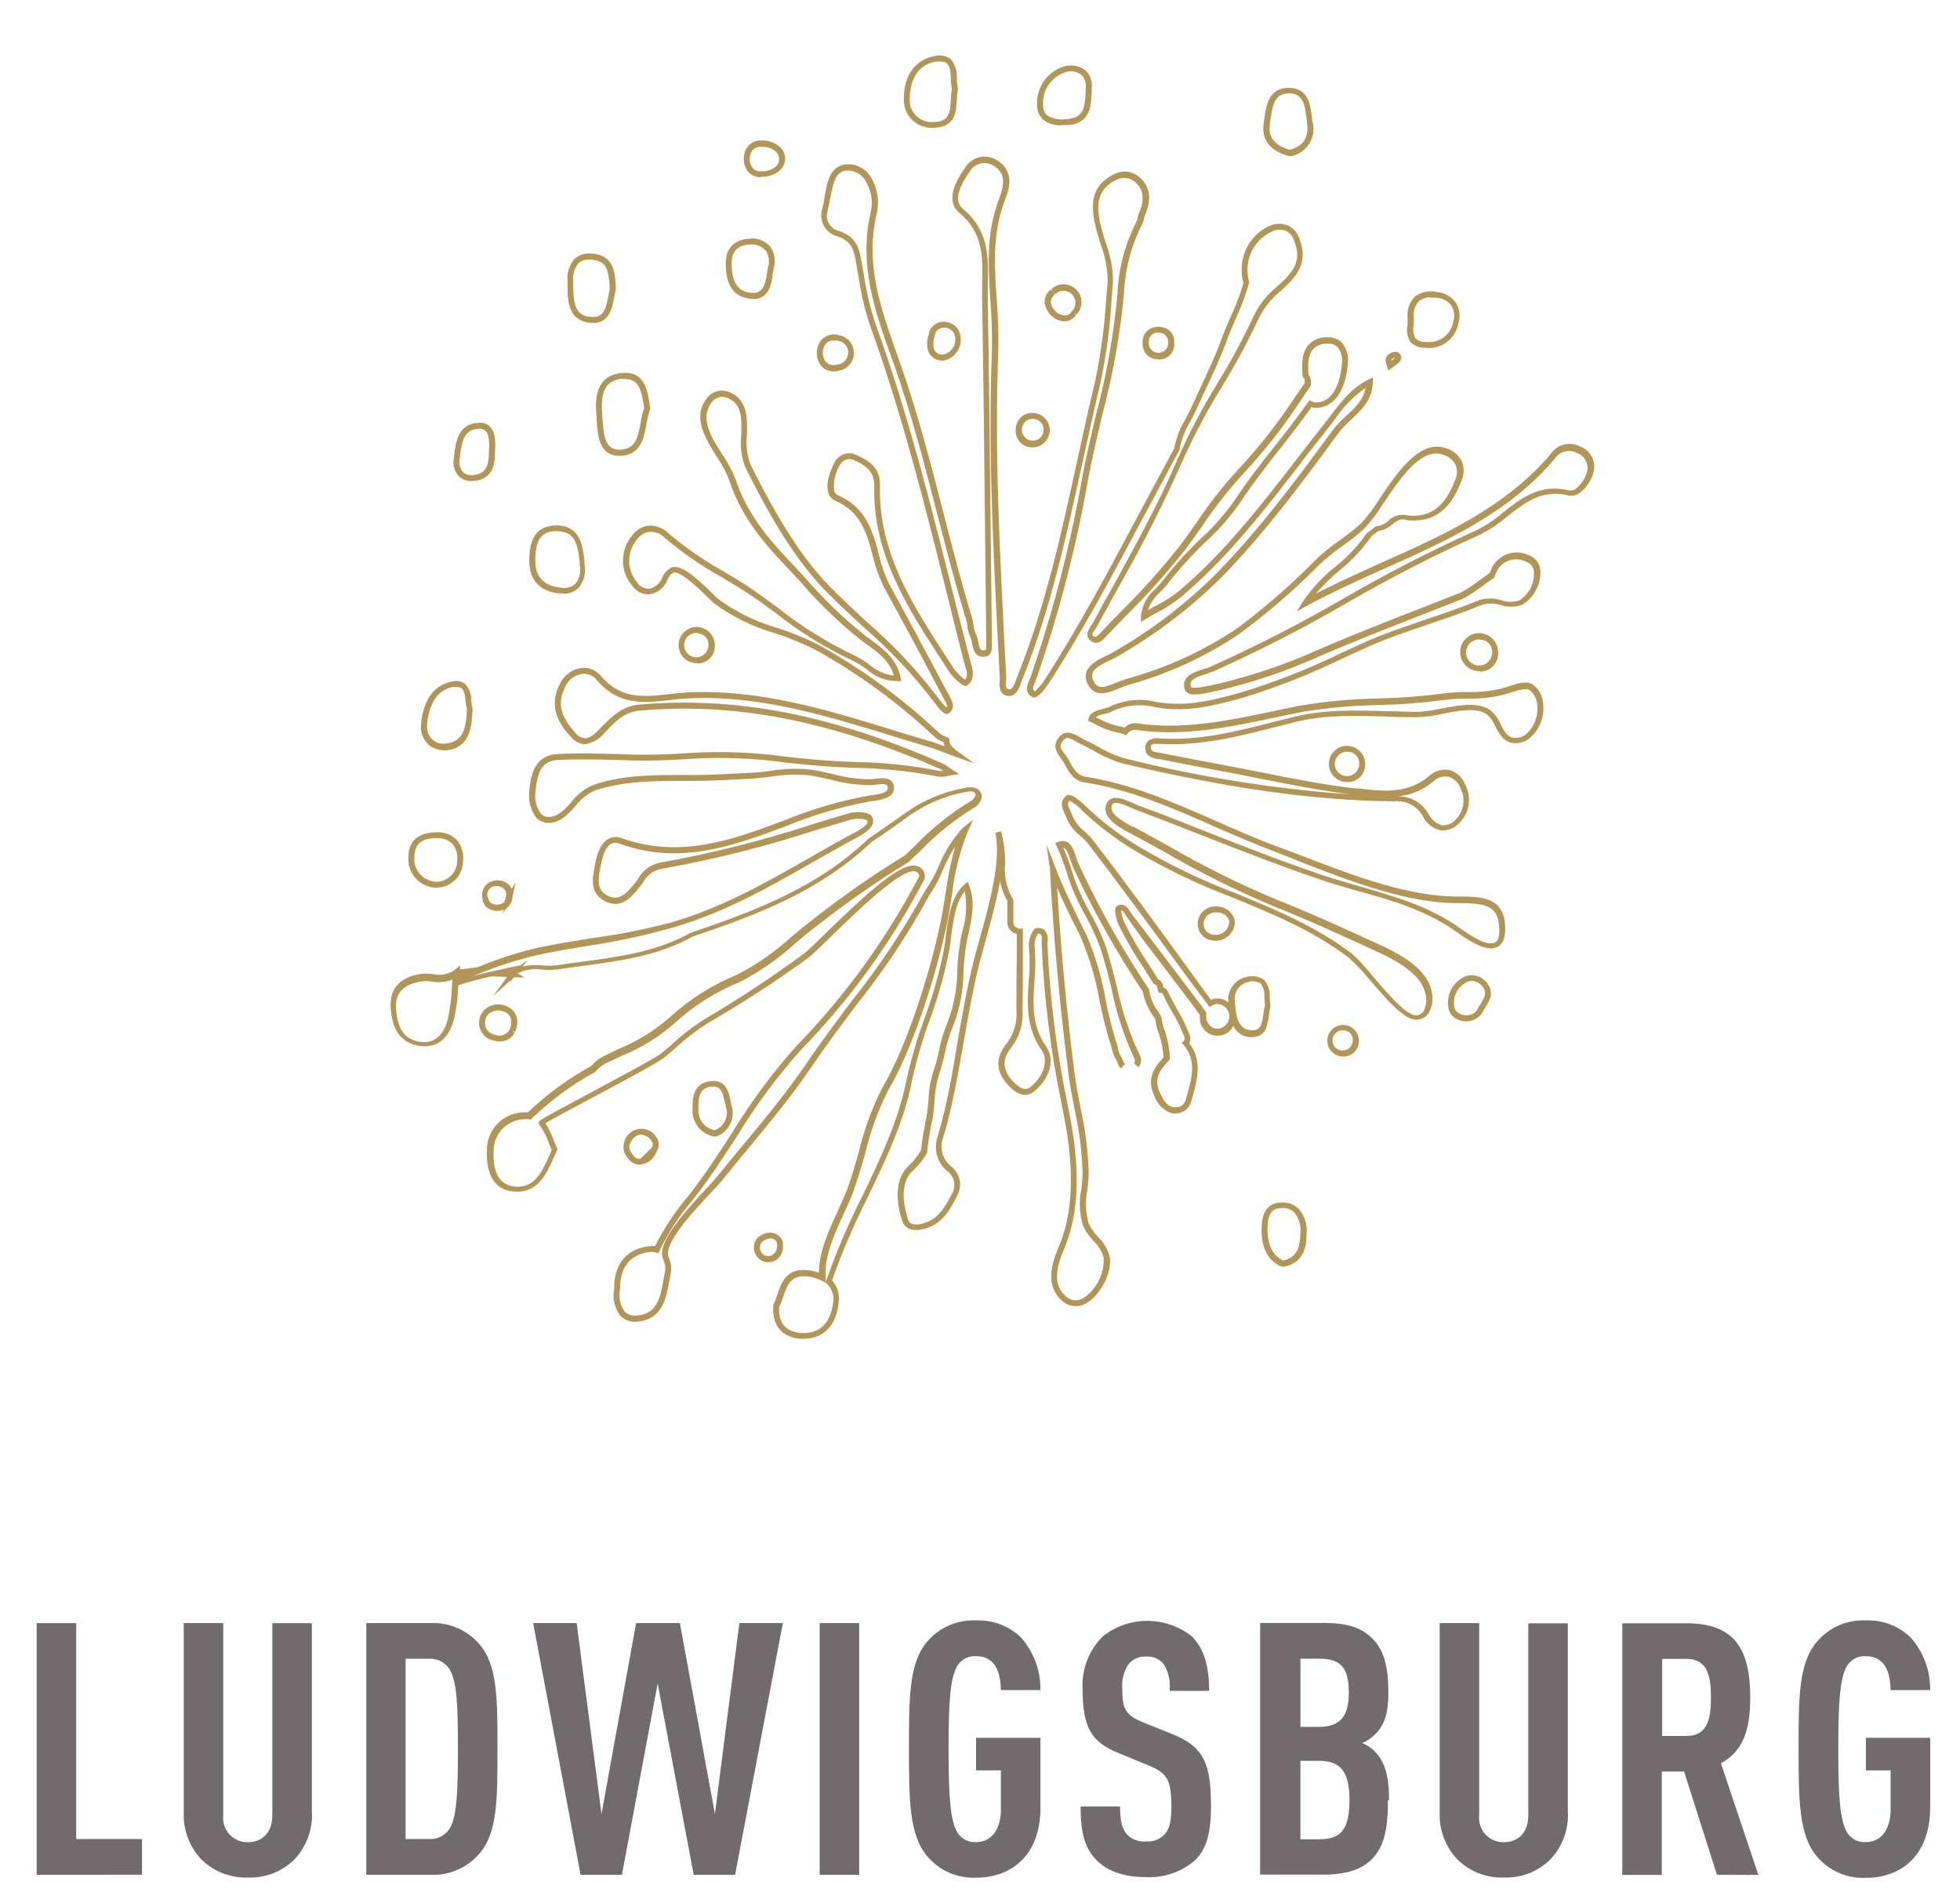
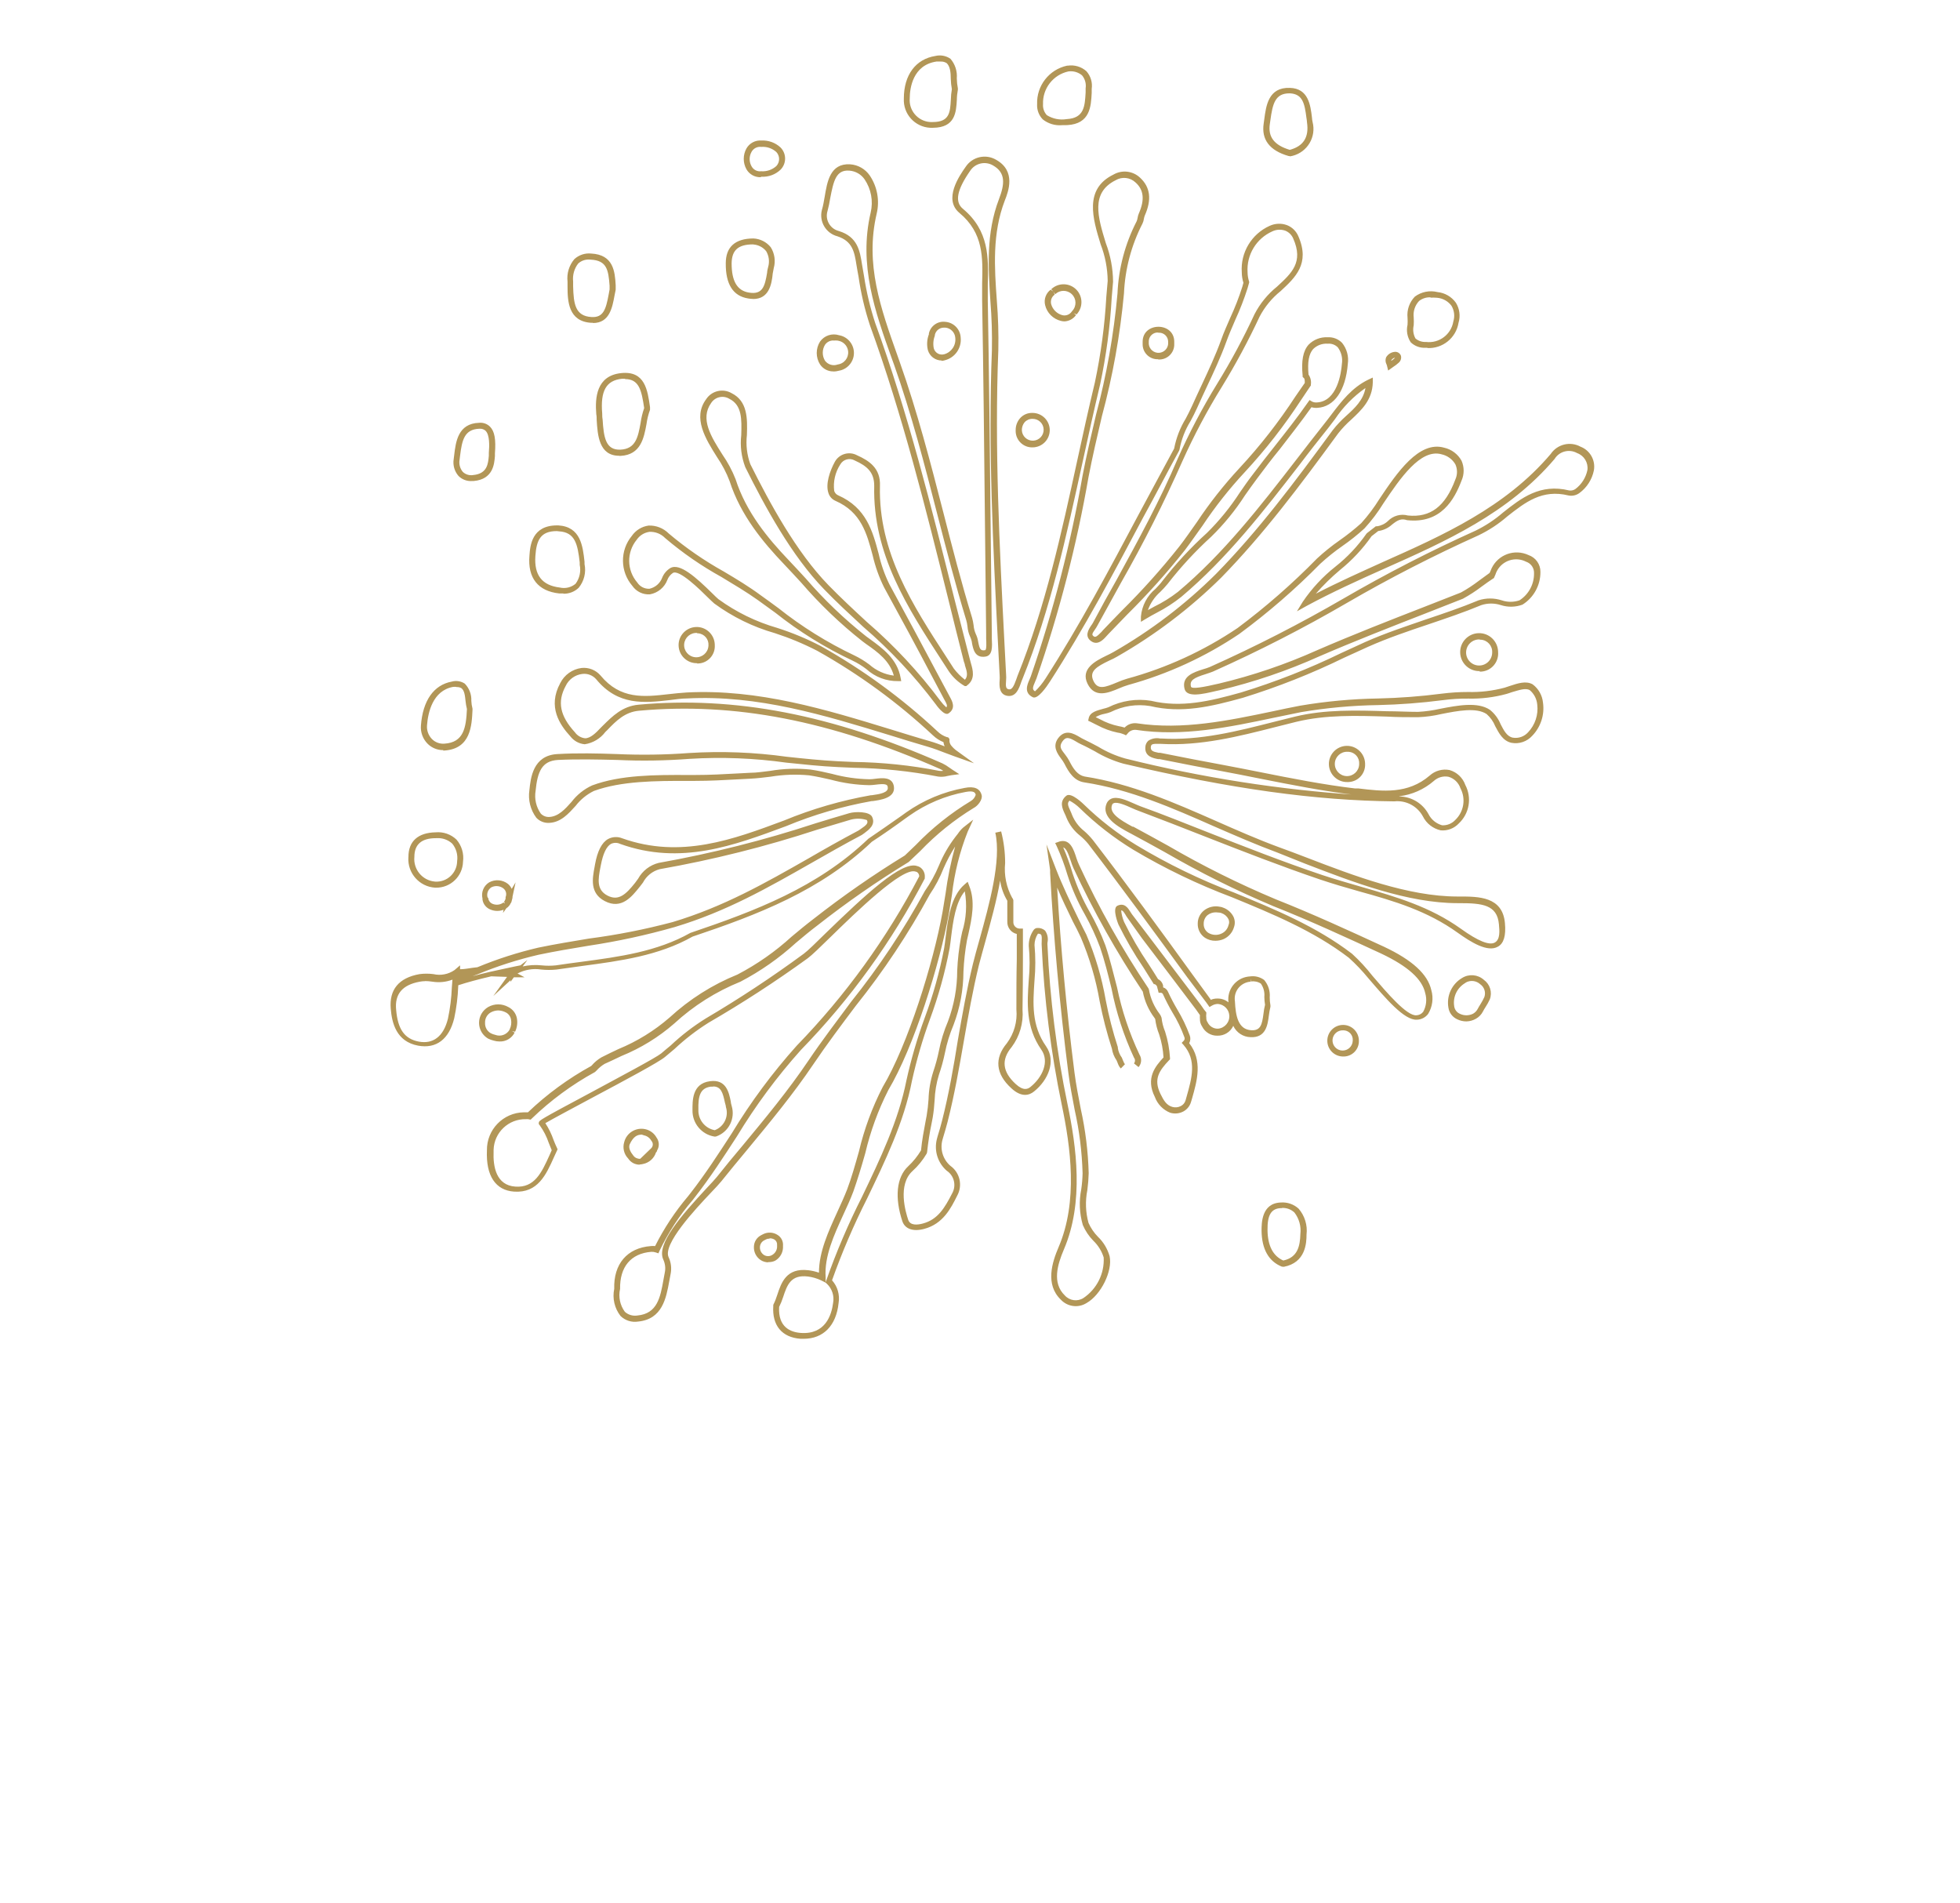
<svg xmlns="http://www.w3.org/2000/svg" version="1.1" id="Ebene_1" x="0px" y="0px" width="386.767px" height="375.516px" viewBox="-188.234 -182.758 386.767 375.516" enable-background="new -188.234 -182.758 386.767 375.516" xml:space="preserve">
  <g id="Tasse" display="none">
    <title>splash_thabea_LB</title>
-     <path display="inline" fill="#716B6D" d="M146.766,187.002v-49.591h-7.111l-9.548,26.065l-9.614-26.065h-7.027v49.622h7.793   v-30.634l6.668,19.958h4.333l6.703-20.259v30.944L146.766,187.002z M102.312,137.413h-7.788v49.622h7.788V137.413z M84.96,187.035   v-7.04H71.935v-14.428h11.216v-7.039H71.935V144.5H84.96v-7.085H64.126v49.622L84.96,187.035L84.96,187.035z M52.988,187.035   v-49.622h-7.794v20.872h-9.686v-20.872h-7.792v49.622h7.792v-21.813h9.686v21.813H52.988z M17.792,173.791v-13.728H5.107v6.402   h4.877v7.794c0,3.411-1.558,6.343-4.877,6.343c-1.483,0.102-2.906-0.623-3.695-1.885c-1.461-2.373-1.741-7.387-1.741-16.456   c0-9.067,0.28-14.022,1.741-16.439c0.783-1.271,2.21-1.993,3.695-1.886c4.192,0,4.813,3.913,4.877,6.701h7.788   c0.072-3.824-1.295-7.528-3.83-10.39c-2.372-2.275-5.567-3.48-8.849-3.34c-3.681-0.178-7.233,1.365-9.613,4.181   c-3.69,4.173-3.627,11.416-3.627,21.175c0,9.752,0,17.014,3.627,21.187c2.382,2.812,5.932,4.351,9.613,4.175   c7.384,0,12.683-4.796,12.683-13.789 M-17.952,137.413h-7.789v49.622h7.789V137.413L-17.952,137.413z M-34.11,144.421v-7.01   h-24.458v7.041h8.288v42.579h7.791v-42.612h8.38V144.421z M-65.393,187.002v-7.04h-13.116v-14.43h11.219v-7.036h-11.219v-14.025   h13.039v-7.058h-20.832v49.622L-65.393,187.002z M-97.459,137.413h-7.789v49.622h7.789V137.413z M-123.584,151.139   c0,4.675-1.743,6.758-5.858,6.758h-3.693v-13.474h3.693c4.19,0,5.858,1.668,5.858,6.686 M-123.447,172.218   c0,5.795-1.666,7.788-5.922,7.788h-3.768v-15.469h3.768c4.179,0,5.922,2.229,5.922,7.791 M-115.656,172.403   c0-3.114-0.216-6.827-2.646-9.475c-0.736-0.794-1.643-1.423-2.647-1.824c0.958-0.398,1.836-0.987,2.569-1.729   c2.225-2.226,2.585-5.016,2.585-8.361c0-4.881-0.84-8.154-3.114-10.459c-2.273-2.305-5.077-3.112-9.693-3.112h-12.463v49.622   h12.341c4.672,0,7.665-0.98,9.751-3.116c2.368-2.426,3.209-5.92,3.209-11.559" />
-     <path display="inline" fill="#B29657" d="M-25.569,85.043c-3.116,0-5.357-1.215-7.075-6.633   c-4.561-14.458-6.523-30.225-8.427-45.468c-0.733-5.854-1.558-11.917-2.382-17.696c-1.905-12.969-2.989-26.057-3.243-39.167   c0-1.558,0-3.114,0-4.765c0-4.439,0-9.49-0.731-16.826l0.995-12.466c-0.187-1.87,0.229-13.713,2.709-15.58l0.466-0.36l0.467,0.345   c3.552,2.538,7.008,2.926,11.034,3.38c1.665,0.186,3.394,0.373,5.232,0.731c6.688,1.246,13.456,1.977,20.257,2.182l6.23,0.233   c-0.387-10.902-0.559-21.952-0.53-33.651c0-9.536,0-19.065,0-28.59c-1.687,0.027-3.361-0.265-4.938-0.859   c-1.276-0.498-4.676-1.809-3.771-5.173c0.15-0.861,0.665-1.613,1.417-2.058c0.75-0.366,1.616-0.415,2.399-0.138   c-2.339-1.153-4.674-2.32-6.95-3.536c-1.681-0.015-3.147-1.149-3.584-2.773v-0.142v-0.156c0.081-0.521,0.042-1.055-0.108-1.56   v-0.187v-0.188c0.124-0.61,0.345-1.729,7.65-1.434l0,0c1.604-0.042,3.165,0.518,4.377,1.558l-0.282-0.438   c-1.296-1.986-2.443-4.072-3.427-6.231c-2.225-4.982-3.544-10.322-3.895-15.767v-1.201l1.124,0.437l1.042,0.343   c1.369,0.239,2.566,1.049,3.301,2.225l0.079,0.158c0.534,1.681,1.184,3.318,1.948,4.908c1.03,1.953,1.855,4.014,2.46,6.137   l0.438,3.975c0,0.141,0.112,0.326,0.187,0.514c1.206-3.604,1.871-7.369,1.982-11.171c0.125-3.834,0.787-7.629,1.958-11.279   l0.625-1.698l0.791,1.556c0.494,0.977,0.806,2.032,0.941,3.115c1.323,4.676,2.445,8.663,3.469,12.464   c1.151-2.845,2.835-5.45,4.94-7.679c0.156-0.156,3.745-3.708,5.718-3.91l0.843-0.079v0.841c0.011,0.612,0.079,1.225,0.204,1.822   c0.245,2.37,0.054,4.769-0.559,7.075c-0.806,3.864-2.015,7.634-3.602,11.248c-0.374,0.873-0.749,1.766-1.149,2.65   c0.717-0.871,1.4-1.779,2.069-2.695c1.104-1.912,2.549-3.604,4.267-4.986c0.812-0.514,3.909-2.087,5.673-1.138l0.484,0.249   l-0.081,0.531c-0.438,3.397-3.006,5.75-5.274,7.79c-0.77,0.701-1.481,1.371-2.121,2.058c-0.887,1.076-1.84,2.167-2.821,3.209   c1.499-0.268,3.037-0.17,4.483,0.297l0.548,0.31l-0.172,0.592c-0.92,3.039-4.973,3.833-6.234,4.005   c-0.966,0.14-1.928,0.349-2.863,0.622l0.123,0.123c0.98,1.174,0.932,2.896-0.123,4.006c-0.741,1.121-2.048,1.724-3.384,1.559H9.415   c-1.039-0.108-2.104-0.235-3.112-0.283c0,9.66,0,19.314,0,28.965c0,11.81,0.139,22.887,0.542,33.824   c8.757,0.173,16.95,0.112,24.932-0.173c1.556,0,3.594-0.292,5.731-0.577c7.169-0.904,15.301-1.915,17.729,2.713   c0.742,2.147,1.236,4.376,1.466,6.637c0.141,0.95,0.281,1.807,0.387,2.354c0.662,4.157,0.87,8.372,0.619,12.573   c0,1.559,0,3.192,0,4.673c2.05-3.554,4.794-6.661,8.074-9.128c8.072-6.03,20.256-4.3,26.845-2.727   c6.031,1.449,9.347,5.608,10.251,13.103l0,0c1.201,9.349-3.112,15.891-8.927,23.371C89.495-8.313,84.446-2.27,78.075,4.942   c-2.481,2.691-5.181,5.17-8.074,7.417c-2.443,1.934-4.761,4.017-6.95,6.234c-1.045,1.045-2.177,1.998-3.38,2.85   c-0.713,0.544-1.446,1.091-2.148,1.697c-0.789,0.737-1.471,1.568-2.044,2.478c-0.513,0.777-1.086,1.51-1.707,2.196   c-0.548,0.556-1.125,1.211-1.712,1.882l-1.064,1.184c-0.122,0.732-0.216,1.369-0.292,2.009c-0.47,3.932-0.719,7.887-0.968,11.707   c-0.309,4.937-0.621,10.029-1.431,15.108c-0.528,3.903-0.8,7.829-0.827,11.763c-0.037,3.754-0.271,7.497-0.715,11.223v0.54   l-0.54,0.112c-10.581,2.133-24.009,1.554-33.833,1.061c-9.813-0.501-19.127-0.513-28.449-0.173c-2.102,0-3.895,0.295-5.471,0.482   C-22.862,84.911-24.211,85.021-25.569,85.043z M-43.146-71.93c-1.325,2.291-2.036,11.234-1.787,14.024L-45.93-45.44   c0.7,7.258,0.713,12.341,0.748,16.828c0,1.65,0,3.208,0,4.674c0.253,13.038,1.329,26.051,3.224,38.95   c0.885,5.812,1.651,11.888,2.383,17.762c1.901,15.176,3.851,30.865,8.365,45.188c1.936,6.121,3.913,5.887,9.194,5.231   c1.56-0.207,3.444-0.42,5.594-0.5c9.349-0.343,18.695-0.299,28.578,0.172c9.566,0.438,22.604,1.043,32.923-0.92   c0.436-3.506,0.528-7.058,0.619-10.486c0.027-4.007,0.311-8.008,0.862-11.979c0.779-4.998,1.105-10.069,1.398-14.958   c0.249-3.847,0.501-7.789,0.981-11.795c0-0.733,0.204-1.45,0.311-2.167v-0.235l0.187-0.289l1.199-1.342   c0.611-0.702,1.2-1.359,1.765-1.934c0.565-0.63,1.085-1.302,1.558-2.011c0.64-1.02,1.415-1.946,2.304-2.755   c0.711-0.639,1.475-1.202,2.227-1.776c1.111-0.802,2.154-1.705,3.114-2.68c2.243-2.252,4.615-4.368,7.104-6.344   c2.819-2.192,5.456-4.61,7.885-7.229c6.34-7.18,11.371-13.212,15.811-18.943c5.766-7.42,9.738-13.37,8.6-22.22l0,0   c-0.873-6.852-3.677-10.483-9.072-11.78c-6.23-1.558-17.978-3.191-25.535,2.462c-3.858,2.972-6.965,6.81-9.067,11.202l-1.463,2.789   v-3.114c0-0.869,0-1.745,0-2.619c0-1.557,0-3.317,0-5.061c0.241-4.087,0.04-8.187-0.592-12.23   c-0.112-0.559-0.252-1.434-0.405-2.415c-0.235-2.086-0.677-4.151-1.312-6.154c-1.932-3.679-9.819-2.696-16.14-1.884   c-2.167,0.265-4.225,0.53-5.889,0.577c-8.305,0.296-16.748,0.341-25.83,0.154H4.965v-0.747c-0.403-11.184-0.592-22.51-0.56-34.603   c0-9.928,0-19.852,0-29.774v-0.78h0.793c1.376,0.042,2.75,0.146,4.113,0.328h0.218c0.781,0.112,1.556-0.257,1.961-0.938   c0.613-0.844,0.702-1.558,0.231-2.024l-0.172-0.109c-0.358-0.251-1.325-0.938-0.858-1.856l0.158-0.311l0.496-0.138   c1.327-0.411,2.678-0.724,4.051-0.938c1.735-0.128,3.354-0.908,4.532-2.182c-0.974-0.079-1.95-0.079-2.927,0h-0.264   c-1.202,0.006-2.386,0.307-3.442,0.873l-0.827-1.323c0.445-0.298,0.898-0.577,1.371-0.826c0.598-0.304,1.163-0.669,1.684-1.091   c1.012-1.075,2.058-2.261,3.114-3.458c0.702-0.762,1.558-1.557,2.245-2.179c1.998-1.825,4.055-3.725,4.67-6.232   c-1.234,0.095-2.43,0.486-3.49,1.136c-1.562,1.269-2.875,2.815-3.874,4.565c-1.913,2.591-3.994,5.057-6.236,7.371l-5.342,5.389   l3.834-6.044c1.595-2.589,2.987-5.298,4.157-8.104c1.533-3.509,2.715-7.162,3.521-10.906c0.567-2.113,0.754-4.307,0.544-6.481   c-0.079-0.322-0.135-0.652-0.171-0.981c-1.444,0.877-2.779,1.925-3.977,3.116c-2.449,2.705-4.317,5.89-5.48,9.347l-0.873,2.182   l-0.607-2.274c-1.173-4.377-2.478-9.056-4.083-14.725c0.01-0.152,0.01-0.3,0-0.455c-0.623,2.82-1.01,5.687-1.153,8.572   c-0.358,4.583-0.746,9.349-3.025,13.635l-0.634,1.198l-0.717-1.151c-0.22-0.377-0.339-0.808-0.343-1.248c0-0.093,0-0.186,0-0.265   c-0.203-0.432-0.371-0.878-0.496-1.338l-0.438-3.974c-0.592-1.986-1.373-3.916-2.337-5.75c-0.783-1.628-1.448-3.311-1.996-5.031   c-0.561-0.788-1.425-1.311-2.383-1.447l0,0c0.463,4.84,1.705,9.575,3.675,14.022c0.966,2.067,2.081,4.062,3.334,5.967   c0.577,0.918,1.153,1.838,1.716,2.819l0.528,0.904l-1.014,0.249c-1.055,0.251-2.158-0.16-2.786-1.04   c-0.822-0.922-1.967-1.481-3.195-1.56h-0.795c-1.988-0.202-3.993-0.099-5.951,0.294c0.073,0.52,0.073,1.042,0,1.56   c0.187,0.608,0.685,1.358,2.339,1.558l0.295,0.094c3.301,1.78,6.761,3.458,10.112,5.08l6.234,3.022l-4.925-0.716   c-1.668-0.231-3.319-0.48-4.971-0.765c-0.54-0.25-1.157-0.296-1.728-0.123c-0.355,0.256-0.586,0.642-0.639,1.077   c-0.405,1.463,0.388,2.382,2.821,3.333c1.639,0.6,3.386,0.849,5.124,0.732h0.808v0.81c0,9.808,0,19.603,0,29.384   c0,11.98,0.143,23.247,0.563,34.431v0.828H0.514c-2.287,0-4.564-0.138-6.871-0.247c-6.855-0.211-13.684-0.954-20.425-2.213   c-1.778-0.344-3.458-0.531-5.097-0.717C-35.822-69.107-39.468-69.512-43.146-71.93z M50.649,23.485l0.422-1.934   c1.087-4.419,1.782-8.924,2.071-13.459c0.264-6.076,0.794-12.265,1.329-18.25c0.247-2.926,0.494-5.84,0.727-8.769v-0.687h0.688   c1.56-0.093,3.116-0.294,4.408-0.48l0.532-0.079c0.872-0.109,2.931-0.389,3.336-0.937c0.089-1.379,0-2.768-0.266-4.126   c-0.095-0.688-0.154-1.244-0.172-1.56l-0.094-2.259c0-1.56-0.125-3.118-0.139-4.673c0-2.841,1.292-3.523,3.114-4.473l1.265-0.672   c1.013-0.56,2.025-1.15,3.036-1.745c1.307-0.78,2.616-1.558,3.896-2.243c0.142-0.644,0.672-1.13,1.323-1.215h2.434l7.491-0.264   h1.078c2.928-0.172,5.229-0.297,7.928,2.056c2.212,1.933,2.539,3.785,2.786,6.623c0.59,4.588-0.439,9.238-2.916,13.148   c-2.94,5.357-5.636,9.802-11.232,13.882c-2.561,1.986-4.953,4.186-7.148,6.58c-1.139,1.167-2.304,2.365-3.538,3.55L71.22,3.165   c-2.893,2.585-5.611,5.359-8.132,8.306c-2.692,3.328-5.63,6.452-8.774,9.348c-0.688,0.621-1.413,1.204-2.181,1.728L50.649,23.485z    M56.758-18.159c-0.222,2.691-0.455,5.411-0.69,8.104C55.554-4.09,55.028,2.083,54.76,8.141c-0.239,3.931-0.81,7.836-1.71,11.667   l0.356-0.324c3.095-2.833,5.97-5.882,8.618-9.133c2.559-3.012,5.316-5.848,8.257-8.493l1.78-1.667   c1.213-1.151,2.364-2.352,3.501-3.503c2.255-2.449,4.707-4.703,7.338-6.732c5.33-3.912,7.933-8.196,10.783-13.386l0,0   c2.325-3.635,3.29-7.981,2.727-12.26c-0.233-2.571-0.438-4.005-2.262-5.594c-2.212-1.932-4.05-1.82-6.822-1.667H86.23l-7.524,0.249   h-2.319c0,0,0,0,0,0.188v0.452l-0.392,0.219c-1.369,0.714-2.781,1.556-4.204,2.382c-1.014,0.59-2.04,1.2-3.112,1.759l-1.308,0.703   c-1.764,0.887-2.354,1.2-2.323,3.116c0,1.556,0,3.116,0.139,4.673l0.097,2.277c0,0.28,0,0.792,0.154,1.417   c0.422,3.112,0.511,4.53,0,5.249c-0.735,0.997-2.494,1.31-4.395,1.556l-0.498,0.078C59.544-18.392,58.177-18.268,56.758-18.159   L56.758-18.159z" />
  </g>
  <g id="splash">
    <path fill="#B29657" d="M-29.624,81.391h-0.64c-3.666-0.266-5.631-2.621-5.38-6.459v-0.233c0.319-0.636,0.583-1.305,0.795-1.995   c0.79-2.384,1.787-5.361,6.145-4.834c0.704,0.085,1.402,0.245,2.075,0.482c0-4.103,1.855-8.109,3.632-12.009   c0.712-1.56,1.383-3.01,1.935-4.441c0.842-2.229,1.56-4.77,2.324-7.475c1.038-4.406,2.609-8.669,4.678-12.694   c4.96-8.315,9.999-24.423,11.825-34.59c0.202-1.138,0.389-2.307,0.578-3.526c0.418-3.162,1.052-6.288,1.902-9.356   c-0.874,1.37-1.632,2.812-2.283,4.3c-0.709,1.82-1.625,3.549-2.726,5.166c-4.2,7.729-9.083,15.073-14.58,21.945   c-2.821,3.743-5.723,7.611-8.393,11.559c-3.994,5.931-8.659,11.558-13.16,17c-1.684,2.028-3.358,4.037-4.992,6.084   c-0.42,0.518-1.153,1.311-2.092,2.289c-3.117,3.291-9.501,10.141-8.317,12.698c0.488,1.037,0.625,2.199,0.391,3.321   c-0.094,0.453-0.187,0.936-0.265,1.421c-0.612,3.337-1.361,7.486-6.146,7.951c-1.26,0.204-2.543-0.204-3.461-1.093   c-1.188-1.517-1.645-3.48-1.249-5.361c-0.155-4.9,2.544-8.083,7.222-8.439c0.282-0.031,0.562-0.031,0.842,0   c1.766-3.516,3.942-6.81,6.487-9.808l0.468-0.595c2.933-3.761,5.616-7.893,8.204-11.887c3.718-6.135,7.998-11.906,12.789-17.248   C-21.388,13.648-13.247,2.387-6.84-9.858c0-0.353-0.185-0.68-0.48-0.86l-0.27-0.078c-2.606-0.886-11.807,8.083-16.746,12.909   c-2.075,2.033-3.71,3.62-4.523,4.212c-6.306,4.567-12.839,8.81-19.573,12.714c-2.403,1.511-4.655,3.249-6.722,5.19l-1.857,1.558   c-1.169,1-7.798,4.554-14.253,7.986c-3.759,2.017-7.971,4.261-9.359,5.073c0.679,1.042,1.229,2.17,1.637,3.354   c0.216,0.533,0.422,1.06,0.671,1.558l0.109,0.249l-0.109,0.233c-0.206,0.42-0.389,0.844-0.591,1.284   c-1.562,3.51-3.214,7.142-7.877,6.831c-3.666-0.249-5.583-3.117-5.365-8.142c-0.058-4.083,3.199-7.44,7.28-7.506   c0.09,0,0.179,0,0.269,0h0.546c3.745-3.574,7.934-6.646,12.476-9.14l0.14-0.136c0.535-0.623,1.167-1.147,1.867-1.56   c1.122-0.578,2.246-1.112,3.368-1.639c3.685-1.517,7.098-3.623,10.107-6.238c3.917-3.603,8.449-6.471,13.38-8.468   c3.877-2.022,7.475-4.537,10.701-7.487c1.417-1.186,2.884-2.4,4.366-3.526c5.746-4.501,11.739-8.668,17.961-12.478l2.137-2.043   c3.24-3.371,6.911-6.304,10.913-8.715c0.455-0.281,0.788-0.711,0.941-1.216c-0.095-0.437-0.366-0.872-1.997-0.562   c-3.998,0.737-7.786,2.336-11.105,4.681l-0.811,0.576c-2.137,1.56-4.352,3.118-6.582,4.57C-26.351-6.991-38.718-2.283-51.57,2.038   c-6.685,3.788-14.327,4.8-21.705,5.784l-5.131,0.717c-1.005,0.103-2.021,0.103-3.03,0c-1.602-0.253-3.243,0.025-4.678,0.78   l1.388,0.75h-2.112l-0.655,0.902v-0.327l-3.397,3.117l2.71-3.774l-3.115-0.111c-2.618,0.608-4.801,1.204-6.516,1.764v0.171   c-0.08,2.133-0.346,4.263-0.793,6.347c-1.017,4.134-3.537,6.051-7.109,5.4c-4.357-0.811-5.184-4.537-5.414-7.282   c-0.325-3.747,1.556-6.098,5.678-6.835c0.912-0.119,1.833-0.119,2.746,0c1.433,0.329,2.94,0.041,4.149-0.792l1.106-0.939v0.769   c0.827,0,1.67-0.177,2.497-0.286l0.925-0.111c3.895-1.616,7.917-2.908,12.019-3.866c3.306-0.688,6.68-1.231,9.935-1.78   c5.591-0.726,11.117-1.818,16.562-3.262c10.045-3.012,18.234-7.674,26.904-12.616c3.119-1.811,6.411-3.667,9.764-5.443l0.438-0.295   c1.168-0.792,1.56-1.17,1.23-1.778c-1.011-0.321-2.09-0.354-3.119-0.093l-6.686,1.995c-10.167,3.333-20.561,5.938-31.099,7.797   c-1.412,0.38-2.6,1.34-3.278,2.636c-0.204,0.281-0.422,0.56-0.634,0.824c-1.56,1.938-3.592,4.57-6.915,2.824   c-2.978-1.559-2.433-4.442-1.997-6.753l0.095-0.532c0.466-2.575,1.326-4.244,2.542-4.942c0.871-0.47,1.894-0.53,2.806-0.157   c11.543,4.106,21.913,0.234,31.943-3.509c5.517-2.282,11.272-3.952,17.154-4.992h0.187c1.561-0.203,3.323-0.53,3.121-1.56   c0-0.621-0.599-0.749-2.403-0.517c-0.402,0.053-0.809,0.085-1.215,0.097c-2.588-0.046-5.161-0.414-7.658-1.093   c-1.363-0.311-2.767-0.624-4.211-0.845c-2.547-0.244-5.118-0.154-7.642,0.266c-1.311,0.16-2.689,0.331-3.992,0.392l-2.386,0.124   c-2.761,0.156-5.631,0.31-8.517,0.31h-1.653c-6.03,0-12.867,0-18.304,1.982c-1.414,0.689-2.648,1.698-3.609,2.946   c-1.42,1.559-2.901,3.243-5.188,3.354c-0.967,0.066-1.912-0.304-2.573-1.015c-1.159-1.556-1.647-3.511-1.363-5.428   c0.249-2.401,0.69-6.861,5.511-7.129c3.942-0.232,7.934-0.137,11.807,0c4.71,0.211,9.427,0.146,14.131-0.205   c6.454-0.404,12.933-0.159,19.338,0.735c3.308,0.358,6.722,0.714,10.092,0.886l3.117,0.14c5.653,0.073,11.282,0.657,16.824,1.747   c0.284,0.045,0.563,0.045,0.846,0c-0.208-0.146-0.426-0.273-0.653-0.375c-21.697-9.544-40.549-13.193-59.39-11.479   c-2.763,0.251-4.492,1.981-6.24,3.806l-0.389,0.374c-0.984,1.314-2.448,2.19-4.07,2.435c-1.124-0.101-2.152-0.665-2.839-1.559   c-2.075-2.264-4.539-5.818-1.999-10.496c0.811-1.632,2.382-2.755,4.192-2.995c1.419-0.155,2.828,0.396,3.761,1.482   c3.934,4.756,8.565,4.243,13.462,3.683c1.153-0.124,2.357-0.265,3.535-0.331c14.146-0.73,27.513,3.37,40.446,7.333   c2.495,0.765,5.005,1.558,7.502,2.263c1.015,0.294,1.995,0.654,2.961,1.03c-0.125-0.26-0.204-0.54-0.233-0.828   c-0.764-0.304-1.458-0.754-2.059-1.321c-6.911-6.464-14.572-12.067-22.833-16.689c-2.695-1.391-5.503-2.558-8.391-3.496   c-4.297-1.224-8.34-3.204-11.947-5.85c-0.265-0.217-0.706-0.655-1.262-1.187c-1.56-1.559-5.684-5.6-6.913-4.834   c-0.488,0.331-0.867,0.804-1.078,1.358c-0.558,1.489-1.867,2.571-3.432,2.854c-1.369,0.106-2.695-0.533-3.479-1.668   c-2.427-2.823-2.474-6.984-0.109-9.855c0.772-1.119,1.976-1.862,3.321-2.044c1.482-0.053,2.917,0.511,3.961,1.56   c3.383,2.859,7.043,5.38,10.913,7.533c2.417,1.435,4.912,2.932,7.267,4.678c1.155,0.829,2.31,1.653,3.442,2.498   c4.634,3.683,9.672,6.821,15.02,9.356c1.046,0.501,2.038,1.109,2.963,1.809c1.352,1.194,3.029,1.949,4.818,2.17   c-0.792-2.886-3.115-4.604-5.474-6.24l-0.733-0.546c-4.383-3.454-8.419-7.327-12.069-11.556c-1.138-1.231-2.264-2.463-3.415-3.667   c-4.074-4.273-8.533-9.58-10.718-16.376c-0.624-1.651-1.451-3.222-2.446-4.68c-2.292-3.634-4.896-7.797-2.184-11.463   c1.099-1.683,3.323-2.203,5.052-1.187c3.115,1.559,3.115,4.959,2.997,8.235c-0.224,1.946,0.006,3.916,0.671,5.757   c3.836,7.674,9.046,17.312,15.406,23.86c2.435,2.498,5.05,4.932,7.582,7.269c5.396,4.655,10.271,9.886,14.535,15.594   c0.34,0.458,0.727,0.883,1.155,1.265c0.249-0.294,0.109-0.639-0.329-1.419l-0.155-0.281l-2.058-3.885   c-3.115-5.939-6.454-12.102-9.748-18.107c-0.982-1.987-1.729-4.08-2.23-6.239c-1.17-4.414-2.292-8.594-7.344-10.812   c-0.677-0.289-1.19-0.857-1.402-1.558c-0.597-1.746,0.267-4.319,1.266-6.145c0.857-1.56,2.813-2.138,4.383-1.292   c2.399,1.075,4.679,2.557,4.521,6.065c-0.329,13.084,6.518,23.611,13.151,33.811l1.419,2.198c0.626,0.832,1.369,1.579,2.197,2.215   c0.624-0.703,0.438-1.558,0-2.858c0-0.249-0.136-0.48-0.204-0.714c-1.035-4.054-2.042-8.124-3.042-12.181   c-4.458-17.934-9.061-36.495-15.501-54.196c-1.029-3.126-1.779-6.335-2.246-9.591l-0.212-1.155l-0.194-1.136   c-0.404-2.541-0.749-4.68-3.759-5.664c-2.283-0.591-3.656-2.923-3.064-5.207c0.014-0.046,0.025-0.095,0.041-0.141   c0.208-0.717,0.348-1.56,0.501-2.418c0.502-2.979,1.058-6.66,5.009-6.439c1.563,0.097,2.995,0.908,3.883,2.198   c1.488,2.198,1.989,4.917,1.383,7.501c-2.355,9.998,0.786,18.715,4.107,28.076l0.453,1.292c3.445,9.701,6.051,19.791,8.567,29.555   c1.762,6.88,3.603,14.041,5.703,20.884c0.128,0.47,0.224,0.954,0.286,1.435c0.042,0.587,0.19,1.159,0.422,1.701   c0.239,0.492,0.402,1.021,0.482,1.558c0.282,1.465,0.463,1.811,1.342,1.67c0.358,0,0.265-1.559,0.233-2.292   c0-0.327,0-0.621,0-0.902c-0.097-7.644-0.181-15.28-0.249-22.912c-0.14-14.039-0.295-28.636-0.546-42.952c0-1.091,0-2.184,0-3.29   c0.14-5.115,0.284-9.965-4.476-13.928c-3.244-2.696,0-7.359,1.233-9.107c1.312-1.978,3.939-2.587,5.989-1.388   c3.977,2.215,2.448,6.241,1.715,8.081c-2.479,6.458-2.034,13.195-1.56,19.699c0.263,3.253,0.362,6.515,0.295,9.779   C8.001-94.426,9-74.839,9.972-55.903l0.327,6.24c0.031,0.359,0.031,0.716,0,1.075c-0.125,1.419,0,1.746,0.562,1.841   c0.562,0.094,0.951-0.561,1.435-1.935c0.068-0.239,0.152-0.473,0.249-0.705c5.538-13.725,8.704-28.307,11.776-42.422   c1.106-5.086,2.262-10.356,3.495-15.485c1.184-5.576,1.946-11.234,2.261-16.923c0.099-1.06,0.173-2.107,0.271-3.118   c-0.033-2.466-0.498-4.907-1.389-7.205c-1.56-5.086-3.321-10.917,2.526-13.773c1.696-0.978,3.821-0.731,5.247,0.61   c2.028,1.872,2.339,4.32,0.937,7.471c-0.08,0.201-0.138,0.41-0.173,0.623c-0.045,0.334-0.138,0.659-0.286,0.966   c-2.197,4.275-3.441,8.982-3.65,13.786c-0.76,8.179-2.209,16.277-4.352,24.206c-0.92,3.933-1.871,7.986-2.635,11.963   c-2.351,13.518-5.787,26.823-10.279,39.786c-0.078,0.216-0.171,0.438-0.28,0.672c-0.5,1.119-0.578,1.559,0,1.87   c0.783-0.75,1.476-1.596,2.059-2.513c6.722-10.45,12.647-21.603,18.381-32.378c2.283-4.273,4.685-8.688,7.008-13.007   c0.4-2.094,1.176-4.098,2.287-5.911c0.422-0.811,0.873-1.653,1.233-2.479c0.64-1.436,1.311-2.855,1.966-4.259   c1.324-2.839,2.695-5.771,3.774-8.751c0.544-1.56,1.204-2.977,1.824-4.429c0.918-1.98,1.711-4.018,2.371-6.097l0.216-0.78   c-0.21-0.667-0.321-1.362-0.325-2.06c-0.274-3.904,1.923-7.562,5.489-9.169c1.085-0.503,2.326-0.553,3.442-0.139   c1.007,0.396,1.81,1.184,2.23,2.182c2.371,5.415-0.608,8.158-3.494,10.826c-1.713,1.375-3.127,3.091-4.147,5.035   c-2.217,4.751-4.7,9.369-7.44,13.835c-2.924,4.717-5.524,9.625-7.799,14.69c-3.623,8.182-7.669,16.179-12.099,23.957   c-1.558,2.841-3.117,5.661-4.683,8.5c-0.126,0.24-0.278,0.478-0.436,0.705c-0.671,0.937-0.655,1.108-0.297,1.387   c0.366,0.281,0.692,0,1.56-0.872l0.284-0.331c1.188-1.262,2.462-2.555,3.763-3.897c4.008-3.967,7.771-8.169,11.276-12.587   c1.209-1.558,2.354-3.228,3.492-4.835c2.51-3.775,5.322-7.343,8.406-10.665c4.085-4.396,7.784-9.133,11.059-14.161l1.824-2.635   c0-0.545,0-0.872-0.249-1.031l-0.171-0.155v-0.233c-0.292-2.947,0.078-4.898,1.17-6.129c0.982-1.007,2.359-1.539,3.763-1.465   c1.058-0.066,2.096,0.333,2.839,1.091c0.945,1.169,1.359,2.679,1.14,4.166c-0.422,5.241-2.67,8.484-6.02,8.669   c-0.385,0.026-0.78-0.016-1.155-0.123c-2.013,2.839-4.188,5.598-6.238,8.265c-1.56,1.902-2.995,3.789-4.441,5.74   c-0.861,1.138-1.651,2.278-2.437,3.381c-1.904,2.962-4.138,5.701-6.66,8.159c-3.144,2.863-6.036,5.998-8.639,9.357   c-0.457,0.544-0.932,1.066-1.439,1.559c-1.095,0.969-1.927,2.199-2.421,3.571l1.248-0.686c1.655-0.808,3.224-1.786,4.685-2.918   c8.999-7.531,16.252-16.904,23.27-25.967c1.839-2.386,3.696-4.789,5.567-7.144c0.469-0.576,0.906-1.169,1.363-1.763   c2.028-2.666,4.103-5.428,7.377-7.003l0.871-0.406v0.954c-0.078,3.431-2.211,5.443-4.286,7.376   c-0.922,0.814-1.766,1.706-2.53,2.668c-7.688,10.511-14.724,19.899-23.097,28.479c-6.146,6.071-13.059,11.318-20.557,15.595   c-0.438,0.264-0.966,0.517-1.56,0.783c-2.433,1.17-3.977,2.075-3.115,3.958c0.86,1.89,2.324,1.311,4.681,0.331   c0.634-0.28,1.285-0.52,1.948-0.717c7.778-2.117,15.154-5.506,21.839-10.011c5.579-4.164,10.825-8.751,15.692-13.729   c1.394-1.288,2.876-2.481,4.438-3.57c1.489-1.038,2.911-2.171,4.262-3.383c1.342-1.478,2.536-3.075,3.59-4.771   c3.459-5.163,7.797-11.557,12.789-10.121c1.452,0.331,2.689,1.26,3.414,2.557c0.559,1.256,0.559,2.69,0,3.945   c-1.404,3.697-4.035,8.531-10.743,7.797c-1.172-0.402-1.886,0-2.979,0.874c-0.754,0.688-1.702,1.129-2.712,1.264l-1.311,1.016   c-1.754,2.509-3.854,4.754-6.238,6.675c-1.707,1.435-3.306,2.999-4.77,4.683c4.338-2.249,8.84-4.259,13.213-6.243   c11.898-5.301,24.184-10.776,33.142-21.335c1.296-1.926,3.847-2.547,5.879-1.436c1.888,0.726,2.994,2.69,2.637,4.68   c-0.365,1.809-1.395,3.409-2.886,4.49c-0.616,0.437-1.379,0.6-2.117,0.456c-5.208-1.28-8.529,1.343-12.061,4.114   c-1.717,1.497-3.634,2.758-5.686,3.746c-8.869,3.994-17.53,8.438-25.938,13.317c-8.585,5-17.438,9.531-26.509,13.583   c-0.422,0.171-0.922,0.327-1.439,0.5c-2.289,0.715-3.193,1.212-2.864,2.479c0.078,0.281,0.962,0.436,4.803-0.468l0.653-0.14   c6.691-1.586,13.225-3.807,19.496-6.625c6.989-3.029,14.174-5.835,21.147-8.549l7.162-2.807c1.229-0.678,2.409-1.452,3.525-2.307   c0.718-0.513,1.419-1.031,2.137-1.558l0.187-0.405c1.023-2.855,4.163-4.341,7.016-3.317c0.166,0.056,0.327,0.122,0.484,0.199   c1.416,0.485,2.361,1.824,2.342,3.321c0.023,2.621-1.316,5.069-3.541,6.459c-1.369,0.506-2.864,0.541-4.257,0.094   c-1.26-0.412-2.613-0.412-3.869,0c-3.442,1.435-6.972,2.616-10.386,3.775c-3.947,1.324-8.017,2.696-11.98,4.459l-4.683,2.133   c-6.444,3.15-13.125,5.79-19.979,7.91c-6.347,1.763-12.101,3.119-18.323,1.637c-2.662-0.44-5.387-0.024-7.798,1.187   c-0.381,0.149-0.783,0.265-1.188,0.343c-0.62,0.109-1.217,0.331-1.762,0.656l0.436,0.215l0.422,0.205   c1.153,0.631,2.394,1.091,3.685,1.359c0.391,0.066,0.788,0.16,1.17,0.283c0.621-0.65,1.525-0.961,2.419-0.846   c9.011,1.36,18.043-0.53,26.758-2.354c1.822-0.388,3.632-0.783,5.456-1.121c5.077-0.862,10.213-1.336,15.362-1.421   c4.21-0.094,8.418-0.412,12.587-0.952c1.723-0.219,3.458-0.331,5.191-0.329c2.442,0.066,4.875-0.221,7.24-0.859l0.981-0.327   c1.651-0.545,3.207-1.061,4.521-0.329c1.16,0.861,1.903,2.167,2.043,3.606c0.347,2.392-0.439,4.814-2.121,6.549   c-1.028,1.142-2.576,1.668-4.087,1.389c-1.7-0.361-2.495-1.92-3.213-3.278c-0.371-0.922-0.953-1.742-1.699-2.399   c-2.034-1.358-5.709-0.64-8.953,0c-1.505,0.354-3.042,0.563-4.587,0.621c-2.057,0-4.104,0-6.164-0.123   c-5.927-0.188-12.069-0.375-17.843,1.031l-4.111,1.032c-7.299,1.857-14.833,3.775-22.615,3.321h-0.249   c-0.516,0-1.202-0.078-1.562,0.171c0,0-0.171,0.139-0.187,0.517c0,0.654,0.36,0.843,1.56,1.076h0.312   c4.457,0.904,8.906,1.746,12.273,2.369c2.495,0.467,4.974,0.954,7.471,1.452c6.11,1.217,12.478,2.478,18.712,3.212h0.669   c4.774,0.576,9.717,1.17,14.038-2.542c1.058-0.961,2.516-1.368,3.918-1.091c1.453,0.418,2.615,1.518,3.115,2.947   c1.326,2.527,0.803,5.625-1.278,7.581c-0.914,0.984-2.234,1.494-3.572,1.37c-1.536-0.338-2.83-1.354-3.527-2.76   c-1.108-2.039-3.337-3.206-5.645-2.96c-15.597-0.156-32.129-2.449-53.464-7.439c-1.972-0.556-3.86-1.374-5.614-2.436   c-0.906-0.482-1.826-0.984-2.761-1.404c-0.321-0.151-0.634-0.323-0.938-0.515c-1.371-0.811-2.017-1.043-2.728,0   c-0.718,1.043-0.208,1.559,0.593,2.608c0.288,0.366,0.539,0.754,0.764,1.167c0.842,1.686,1.684,2.841,3.042,3.118   c9.217,1.42,17.726,5.165,25.946,8.782c4.025,1.777,8.173,3.605,12.354,5.147c1.783,0.639,3.617,1.34,5.489,2.056   c9.357,3.604,20.071,7.674,29.714,7.691h0.455c3.79,0,8.504,0,8.983,5.222c0.233,2.514-0.231,4.057-1.403,4.68   c-2.013,1.155-5.281-0.872-7.922-2.761C93.435-3.02,86.931-4.973,79.96-6.89c-2.501-0.705-5.073-1.452-7.628-2.31   c-7.687-2.604-15.391-5.611-22.836-8.528c-4.241-1.668-8.64-3.385-12.985-5.021c-0.405-0.138-0.873-0.342-1.363-0.558   c-1.209-0.545-2.862-1.283-3.601-0.983c-0.154,0.051-0.276,0.175-0.329,0.326c-0.671,1.637,1.56,2.979,4.039,4.322h0.158   c2.287,1.231,4.548,2.48,6.831,3.741c6.845,3.982,13.95,7.512,21.257,10.577c7.333,2.901,14.598,6.24,21.354,9.358   c5.599,2.631,8.657,5.438,9.354,8.58c0.457,1.579,0.222,3.278-0.632,4.683c-0.529,0.694-1.334,1.114-2.199,1.137   c-2.497,0.189-6.24-4.272-9.623-8.204c-1.177-1.439-2.456-2.781-3.837-4.025C70.99,0.901,62.805-2.465,54.865-5.726   c-6.746-2.539-13.253-5.673-19.447-9.361c-3.825-2.33-7.372-5.089-10.578-8.217c-0.601-0.591-1.284-1.089-2.028-1.481   c-0.484,0.466-0.327,0.954,0.153,1.979c0.136,0.315,0.284,0.624,0.387,0.923c0.515,1.224,1.338,2.297,2.386,3.118   c0.603,0.529,1.161,1.108,1.668,1.729C34.098-8.334,40.68,0.678,47.043,9.473l3.613,4.958c0.004,0.033,0.004,0.064,0,0.097   c0.412-0.183,0.865-0.276,1.311-0.269c0.803-0.025,1.588,0.241,2.213,0.75l0,0c-0.329-2.477,1.412-4.754,3.889-5.081   c0.132-0.023,0.276-0.035,0.416-0.039c0.969-0.128,1.955,0.125,2.746,0.713c0.803,0.955,1.2,2.191,1.091,3.436   c0,0.521,0.041,1.041,0.14,1.558v0.156v0.138c-0.138,0.572-0.243,1.147-0.311,1.731c-0.233,1.857-0.593,4.414-3.609,4.258   c-1.464-0.031-2.791-0.893-3.415-2.23c-0.554,1.211-1.783,1.97-3.113,1.939c-1.287,0.039-2.471-0.679-3.041-1.824   c-0.292-0.434-0.443-0.947-0.422-1.466c-0.023-0.256-0.023-0.513,0-0.766l-0.469-0.668l-0.327-0.467   c-3.525-4.683-7.092-9.355-10.652-14.039l-2.87-4.038c-0.136-0.196-0.272-0.395-0.383-0.61c-0.422-0.673-0.578-0.86-0.846-0.826   c0.08,0.781,0.276,1.537,0.577,2.262c1.419,2.889,3.028,5.678,4.838,8.34c0.636,0.982,1.262,1.95,1.867,2.946   c0.513,0.253,0.877,0.721,0.997,1.281c-0.008,0.117-0.008,0.228,0,0.342c0.453,0.138,0.809,0.473,0.984,0.906   c0.548,1.19,1.157,2.349,1.824,3.477c0.972,1.61,1.787,3.304,2.437,5.071c0.2,0.506,0.163,1.078-0.097,1.558   c2.689,3.432,1.56,7.411,0.562,10.915l-0.214,0.714c-0.231,0.78-0.764,1.433-1.464,1.824c-0.809,0.441-1.758,0.539-2.637,0.271   c-1.408-0.56-2.508-1.702-3.026-3.117c-1.871-3.729,0.109-6.051,1.711-7.797c-0.093-1.542-0.375-3.068-0.859-4.537   c-0.391-0.976-0.653-2.001-0.782-3.042l0,0l-0.138-0.216c-1.157-1.53-1.95-3.298-2.308-5.182   c-5.176-7.756-9.748-15.9-13.678-24.359c-0.218-0.505-0.414-1.029-0.578-1.56c-0.451-1.341-0.842-2.354-1.451-2.554   c0.72,1.682,1.352,3.405,1.867,5.163C24.3-7.791,25.412-5.26,26.777-2.86c1.208,2.121,2.258,4.343,3.115,6.629   c0.906,2.652,1.56,5.51,2.292,8.251c0.945,4.599,2.438,9.065,4.439,13.307c0.488,0.774,0.412,1.777-0.187,2.463l-0.904-0.735   c0.268-0.331,0.268-0.803,0-1.134c-2.021-4.354-3.508-8.923-4.43-13.633c-0.671-2.728-1.373-5.552-2.268-8.159   C28,1.905,26.999-0.253,25.842-2.326c-1.414-2.474-2.564-5.088-3.432-7.798c-0.574-1.949-1.29-3.859-2.135-5.709l-0.292-0.591   l0.634-0.219c0.144-0.064,0.295-0.116,0.457-0.139c1.917-0.359,2.588,1.699,3.113,3.354c0.151,0.467,0.328,0.927,0.537,1.37   c3.908,8.447,8.478,16.569,13.658,24.301l0.097,0.233c0.309,1.75,1.036,3.403,2.116,4.819c0.074,0.105,0.142,0.21,0.208,0.327   l0.171,0.42c0.101,0.949,0.336,1.867,0.702,2.746c0.539,1.688,0.861,3.43,0.966,5.194v0.266l-0.187,0.187   c-1.925,2.042-3.119,3.69-1.702,6.627c0.655,1.326,1.184,2.232,2.324,2.574c0.572,0.175,1.188,0.113,1.715-0.171   c0.445-0.228,0.778-0.626,0.919-1.112l0.204-0.727c1.044-3.697,2.042-7.191-0.608-10.221l-0.36-0.4l0.385-0.393   c0.208-0.19,0.262-0.494,0.14-0.747c-0.618-1.701-1.406-3.329-2.354-4.865c-0.687-1.163-1.301-2.36-1.863-3.589   c-0.074-0.175-0.245-0.29-0.436-0.292h-0.422l-0.155-0.623c-0.062-0.183-0.111-0.374-0.14-0.56c-0.082-0.237-0.264-0.426-0.5-0.517   h-0.156l-0.093-0.154c-0.638-1.032-1.289-2.036-1.948-3.113c-1.844-2.708-3.489-5.546-4.934-8.489c0,0-1.289-3.118-0.25-3.694   c1.441-0.705,2.152,0.466,2.592,1.17c0.099,0.173,0.208,0.34,0.325,0.498l2.901,3.805c3.557,4.682,7.107,9.36,10.658,14.041   l0.36,0.513c0.169,0.269,0.358,0.525,0.56,0.766l0.188,0.218v0.28c-0.041,0.265-0.041,0.537,0,0.793   c-0.023,0.319,0.066,0.626,0.249,0.891c0.37,0.79,1.17,1.287,2.043,1.264c1.348-0.109,2.353-1.287,2.246-2.637   c-0.097-1.198-1.048-2.148-2.246-2.244c-0.424,0.002-0.84,0.121-1.204,0.342l-0.46,0.265l-0.313-0.451l-0.327-0.457l-3.712-4.912   c-6.36-8.719-12.945-17.734-19.62-26.423c-0.473-0.564-0.994-1.085-1.56-1.557c-1.194-0.94-2.124-2.169-2.697-3.573   c-0.096-0.265-0.214-0.534-0.344-0.792c-0.463-1.015-1.118-2.387,0.344-3.542c0.955-0.731,3.401,1.701,3.436,1.734   c3.143,3.06,6.621,5.754,10.37,8.03c6.125,3.691,12.567,6.826,19.263,9.357C63.28-3.362,71.54,0.037,78.575,5.433   c1.451,1.33,2.794,2.78,4.008,4.337c2.86,3.339,6.759,7.922,8.659,7.799c0.535-0.018,1.032-0.266,1.359-0.687   c0.621-1.122,0.77-2.448,0.407-3.685c-0.593-2.763-3.417-5.305-8.673-7.801C77.597,2.283,70.299-1.09,63.052-3.959   c-7.344-3.089-14.487-6.642-21.382-10.637c-2.279-1.264-4.539-2.51-6.815-3.726l-0.156-0.077c-2.279-1.217-5.709-3.119-4.569-5.819   c0.181-0.439,0.529-0.789,0.964-0.965c1.202-0.468,2.882,0.281,4.509,0.998c0.467,0.207,0.904,0.404,1.293,0.543   c4.362,1.56,8.76,3.357,13.019,5.021c7.426,2.918,15.097,5.93,22.776,8.514c2.526,0.841,5.101,1.56,7.58,2.291   c7.018,2.031,13.662,3.932,19.807,8.332c3.339,2.398,5.584,3.305,6.659,2.696c1.076-0.611,0.939-2.247,0.812-3.604   c-0.343-3.868-3.321-4.166-7.798-4.166h-0.344c-9.857,0-20.618-4.133-30.117-7.798l-5.429-2.17   c-4.208-1.56-8.395-3.383-12.48-5.163c-8.157-3.604-16.595-7.314-25.671-8.702c-1.966-0.295-3.03-1.949-3.899-3.682   c-0.194-0.353-0.408-0.687-0.655-0.998c-0.749-1.016-1.746-2.403-0.613-3.994c1.422-1.934,3.117-0.938,4.274-0.265   c0.266,0.163,0.539,0.315,0.826,0.454c0.965,0.454,1.917,0.965,2.839,1.452c1.659,1.012,3.446,1.79,5.318,2.322   c15.061,3.761,30.426,6.169,45.918,7.188H79.16c-6.318-0.749-12.665-2.012-18.809-3.227c-2.481-0.5-4.957-0.998-7.436-1.452   c-3.383-0.638-7.797-1.464-12.309-2.384h-0.294c-0.98-0.187-2.648-0.5-2.54-2.307c0.006-0.506,0.218-0.986,0.593-1.326   c0.69-0.446,1.524-0.602,2.324-0.438h0.249c7.583,0.456,15.039-1.451,22.239-3.289l4.134-1.029   c5.931-1.438,12.153-1.25,18.154-1.062c2.042,0,4.085,0.124,6.129,0.124l0,0c1.468-0.078,2.931-0.285,4.362-0.606   c3.461-0.671,7.395-1.421,9.814,0.203c0.93,0.75,1.652,1.718,2.105,2.823c0.64,1.249,1.249,2.435,2.403,2.668   c1.122,0.195,2.27-0.207,3.03-1.06c1.382-1.459,2.045-3.458,1.804-5.458c-0.097-1.111-0.626-2.135-1.479-2.855   c-0.859-0.484-2.117,0-3.589,0.42c-0.327,0.114-0.656,0.233-0.998,0.329c-2.46,0.673-5.013,0.982-7.564,0.92   c-1.686-0.016-3.368,0.089-5.038,0.311c-4.212,0.543-8.458,0.868-12.709,0.967c-5.095,0.078-10.166,0.54-15.193,1.386l-5.442,1.121   c-8.811,1.856-17.95,3.776-27.169,2.384c-0.657-0.07-1.303,0.223-1.686,0.766l-0.293,0.311l-0.391-0.189   c-0.395-0.167-0.814-0.287-1.246-0.342c-1.402-0.291-2.751-0.785-4.01-1.463l-0.438-0.217l-0.966-0.484l-0.405-0.189l0.094-0.454   c0.249-1.277,1.701-1.557,2.87-1.9c0.344-0.076,0.683-0.176,1.013-0.298c2.612-1.302,5.562-1.754,8.436-1.277   c5.938,1.417,11.56,0.095,17.734-1.639c6.798-2.081,13.423-4.688,19.819-7.798l4.684-2.15c4.008-1.78,8.109-3.118,12.07-4.492   c3.385-1.139,6.912-2.326,10.313-3.745c1.483-0.479,3.086-0.479,4.569,0c1.132,0.39,2.369,0.39,3.51,0   c1.818-1.165,2.905-3.19,2.868-5.353c0.041-1.016-0.599-1.938-1.558-2.26c-2.111-1.085-4.691-0.257-5.776,1.85   c-0.109,0.211-0.204,0.434-0.274,0.663l-0.312,0.714l-0.157,0.093c-0.749,0.482-1.481,1.016-2.229,1.56   c-1.18,0.898-2.427,1.707-3.728,2.419l-7.222,2.84c-6.952,2.709-14.145,5.518-21.102,8.527c-6.341,2.852-12.935,5.092-19.7,6.691   l-0.656,0.139c-2.697,0.639-5.757,1.342-6.238-0.374c-0.675-2.543,1.824-3.321,3.63-3.901c0.457-0.124,0.902-0.275,1.346-0.452   c9.028-4.04,17.845-8.556,26.403-13.522c8.447-4.908,17.137-9.373,26.047-13.383c1.954-0.954,3.779-2.158,5.429-3.589   c3.572-2.82,7.284-5.755,13.054-4.335c0.434,0.057,0.869-0.044,1.217-0.296c1.212-0.912,2.05-2.238,2.359-3.728   c0.2-1.454-0.646-2.851-2.032-3.354c-1.552-0.865-3.512-0.358-4.439,1.153c-9.126,10.744-21.538,16.284-33.553,21.63   c-5.112,2.28-10.405,4.682-15.361,7.361l-1.937,1.077l1.155-1.885c1.781-2.625,3.947-4.96,6.436-6.927   c2.355-1.86,4.416-4.049,6.129-6.505l0.142-0.14l1.709-1.325h0.249c0.809-0.116,1.562-0.48,2.152-1.044   c1.021-1.045,2.528-1.458,3.934-1.078c4.416,0.44,7.358-1.746,9.357-7.108c0.432-0.954,0.432-2.043,0-2.995   c-0.589-1.001-1.563-1.712-2.695-1.966c-4.163-1.214-8.235,4.805-11.494,9.655c-1.089,1.771-2.341,3.431-3.743,4.962   c-1.373,1.252-2.837,2.415-4.363,3.475c-1.524,1.061-2.967,2.223-4.34,3.478c-4.953,5.039-10.308,9.672-15.998,13.865   c-6.701,4.515-14.092,7.911-21.88,10.061c-0.622,0.188-1.23,0.408-1.824,0.669c-2.137,0.906-4.803,2.016-6.24-0.901   c-1.439-2.917,1.556-4.493,3.649-5.508c0.516-0.249,1.015-0.482,1.436-0.731c7.408-4.235,14.226-9.424,20.275-15.443   c8.334-8.512,15.348-17.873,23.009-28.334c0.797-1.024,1.696-1.974,2.668-2.84c1.729-1.559,3.383-3.118,3.803-5.49   c-2.366,1.647-4.406,3.726-6.008,6.129c-0.451,0.608-0.904,1.203-1.369,1.792c-1.884,2.357-3.726,4.681-5.567,7.128   c-7.049,9.107-14.331,18.528-23.395,26.154c-1.503,1.195-3.113,2.238-4.818,3.118c-0.749,0.404-1.558,0.828-2.246,1.265   l-0.904,0.543v-1.051c0.196-2.141,1.239-4.112,2.899-5.476c0.48-0.514,0.953-1,1.359-1.56c2.645-3.405,5.583-6.572,8.781-9.466   c2.446-2.415,4.616-5.088,6.487-7.973c0.78-1.119,1.558-2.26,2.446-3.413c1.453-1.949,2.963-3.853,4.46-5.756   c2.199-2.792,4.475-5.662,6.534-8.624l0.313-0.438l0.461,0.283c0.307,0.16,0.655,0.224,1,0.188c4.014-0.22,4.788-5.865,4.916-7.595   c0.185-1.157-0.113-2.34-0.809-3.278c-0.523-0.521-1.247-0.784-1.981-0.716c-1.069-0.08-2.122,0.307-2.884,1.062   c-0.844,0.954-1.14,2.588-0.906,5.037c0.399,0.578,0.562,1.287,0.457,1.979v0.171l-0.095,0.125l-1.793,2.666   c-3.313,5.087-7.055,9.883-11.181,14.333c-3.042,3.277-5.82,6.788-8.297,10.509c-1.136,1.56-2.289,3.262-3.51,4.865   c-3.529,4.458-7.329,8.697-11.37,12.696c-1.295,1.344-2.557,2.636-3.761,3.899l-0.269,0.294c-0.671,0.75-1.789,1.997-3.113,1.032   c-1.326-0.965-0.457-2.306,0-3.011c0.134-0.175,0.264-0.367,0.373-0.562c1.511-2.837,3.066-5.676,4.685-8.514   c4.225-7.72,8.589-15.706,12.04-23.847c2.268-5.113,4.869-10.068,7.798-14.832c2.732-4.425,5.19-9.006,7.377-13.726   c1.083-2.099,2.592-3.946,4.43-5.428c2.936-2.698,5.26-4.837,3.212-9.484c-0.292-0.707-0.854-1.27-1.56-1.559   c-0.834-0.298-1.756-0.255-2.557,0.124c-3.166,1.4-5.118,4.625-4.898,8.08c0.006,0.635,0.115,1.268,0.313,1.87v0.155l-0.313,1.109   c-0.676,2.126-1.483,4.21-2.417,6.239c-0.62,1.435-1.262,2.9-1.789,4.367c-1.097,3.026-2.479,5.974-3.823,8.829   c-0.653,1.419-1.326,2.821-1.95,4.241c-0.389,0.872-0.842,1.733-1.28,2.559c-1.069,1.718-1.802,3.622-2.172,5.613l-0.078,0.217   c-2.382,4.337-4.681,8.795-7.047,13.087C31.656-69.941,25.719-58.775,18.96-48.291c-0.687,1.074-2.382,3.509-3.354,3.116   c-1.861-0.872-1.122-2.531-0.686-3.511l0.249-0.611c4.455-12.903,7.875-26.147,10.217-39.599c0.764-3.992,1.73-8.08,2.652-12.008   c2.09-7.845,3.51-15.854,4.241-23.94c0.208-4.962,1.501-9.822,3.774-14.237c0.093-0.215,0.155-0.441,0.192-0.671   c0.043-0.305,0.126-0.605,0.249-0.89c1.188-2.696,0.978-4.68-0.671-6.129c-1.062-1.001-2.666-1.172-3.918-0.42   c-4.957,2.479-3.495,7.281-1.935,12.383c0.93,2.443,1.416,5.03,1.435,7.643c-0.093,1.045-0.171,2.106-0.265,3.118   c-0.321,5.769-1.087,11.505-2.292,17.156c-1.227,5.131-2.38,10.388-3.494,15.473C22.24-77.258,19.116-62.63,13.533-48.81   c-0.093,0.187-0.157,0.42-0.251,0.639c-0.404,1.184-0.998,2.96-2.697,2.712C8.887-45.708,8.952-47.5,9.03-48.578   c0.023-0.302,0.023-0.616,0-0.92l-0.329-6.241C7.737-74.7,6.739-94.305,7.497-113.629c0.064-3.22-0.035-6.441-0.293-9.656   c-0.439-6.643-0.874-13.488,1.688-20.18c1.136-2.963,1.369-5.225-1.188-6.661c-1.536-0.89-3.498-0.432-4.476,1.043   c-2.633,3.775-3.117,6.161-1.439,7.533c5.194,4.336,5.038,9.685,4.898,14.88c0,1.074,0,2.151,0,3.227   c0.249,14.317,0.404,28.885,0.544,42.952c0.083,7.642,0.167,15.28,0.251,22.91c0,0.27,0,0.546,0,0.861   c0.078,1.465,0.187,3.289-1.233,3.51c-2.09,0.345-2.433-1.435-2.666-2.588c-0.048-0.452-0.169-0.886-0.361-1.294   c-0.304-0.653-0.488-1.356-0.545-2.073c-0.046-0.43-0.13-0.853-0.249-1.265C0.306-67.357-1.516-74.467-3.297-81.36   c-2.495-9.749-5.101-19.807-8.515-29.446l-0.475-1.306c-3.229-9.03-6.566-18.387-4.134-28.713c0.529-2.256,0.093-4.628-1.204-6.549   c-0.694-1-1.795-1.63-3.012-1.717c-2.637-0.203-3.115,2.06-3.774,5.46c-0.134,0.855-0.311,1.702-0.537,2.541   c-0.49,1.651,0.457,3.387,2.11,3.875c0.041,0.015,0.095,0.027,0.136,0.04c3.712,1.139,4.147,3.915,4.569,6.596l0.193,1.107   l0.202,1.171c0.478,3.138,1.213,6.231,2.199,9.249c6.473,17.75,11.083,36.339,15.597,54.307c1.037,4.053,2.079,8.107,3.113,12.164   c0.049,0.229,0.115,0.458,0.187,0.687c0.375,1.292,0.904,3.116-0.711,4.337L2.44-47.387H2.15c-1.242-0.709-2.308-1.693-3.119-2.867   l-1.42-2.187c-6.722-10.34-13.662-21.039-13.335-34.468c0-2.683-1.419-3.9-3.836-4.991c-1-0.576-2.279-0.233-2.854,0.768   c-0.006,0.011-0.01,0.019-0.018,0.028c-0.996,1.541-1.419,3.388-1.188,5.209c0.125,0.38,0.396,0.696,0.764,0.859   c5.573,2.447,6.821,7.081,8.015,11.573c0.467,2.086,1.179,4.106,2.122,6.018c3.284,6.02,6.582,12.165,9.748,18.126l2.213,4.132   c0.42,0.767,1.209,2.187-0.313,3.196c-0.857,0.562-2.448-1.714-2.51-1.808c-4.219-5.613-9.036-10.754-14.364-15.33   c-2.542-2.358-5.185-4.787-7.626-7.315c-6.474-6.659-11.745-16.408-15.597-24.143c-0.77-2.014-1.04-4.18-0.795-6.319   c0.093-3.118,0.173-5.909-2.339-7.158c-1.225-0.754-2.827-0.387-3.605,0.826c-2.227,3.118,0,6.66,2.227,10.167   c1.05,1.511,1.923,3.138,2.596,4.853c2.105,6.583,6.45,11.742,10.428,15.924c1.153,1.212,2.292,2.446,3.436,3.69   c3.601,4.172,7.589,7.989,11.91,11.404l0.733,0.534c2.532,1.841,5.412,3.929,6.067,7.674l0.115,0.621h-0.624   c-2.302,0.04-4.535-0.804-6.238-2.358c-0.85-0.658-1.775-1.224-2.746-1.684c-5.431-2.553-10.537-5.725-15.237-9.451l-3.426-2.481   c-2.324-1.653-4.805-3.118-7.206-4.57c-3.948-2.183-7.671-4.753-11.104-7.674c-0.814-0.844-1.948-1.29-3.115-1.233   c-1.019,0.146-1.925,0.712-2.501,1.56c-2.016,2.457-1.972,6.009,0.1,8.421c0.525,0.82,1.446,1.294,2.417,1.248   c1.153-0.256,2.098-1.077,2.512-2.183c0.311-0.774,0.857-1.427,1.56-1.872c1.867-1.152,5.147,1.84,8.359,4.993   c0.515,0.513,0.935,0.919,1.184,1.119c3.504,2.55,7.424,4.463,11.585,5.664c2.954,0.942,5.83,2.137,8.581,3.57   c8.334,4.668,16.074,10.324,23.052,16.845c0.535,0.53,1.187,0.925,1.902,1.153h0.171l0.292,0.329v0.31   c-0.01,0.375,0.125,0.739,0.364,1.03c0.338,0.412,0.725,0.776,1.17,1.077l3.321,2.401l-3.868-1.372l-1.888-0.703   c-1.075-0.42-2.182-0.842-3.3-1.169c-2.522-0.739-5.023-1.497-7.518-2.28c-12.836-3.933-26.091-8.002-40.036-7.268   c-1.132,0-2.324,0.188-3.456,0.327c-5.013,0.563-10.169,1.139-14.488-4.102c-0.685-0.794-1.721-1.195-2.761-1.06   c-1.431,0.175-2.67,1.077-3.278,2.386c-1.686,3.118-1.118,5.914,1.845,9.141c0.465,0.653,1.196,1.078,1.997,1.167l0,0   c1.075,0,2.148-1.074,3.113-2.104l0.389-0.389c1.904-1.885,3.862-3.838,7.035-4.133c19.027-1.731,38.085,1.949,59.961,11.573   c0.502,0.24,0.978,0.537,1.425,0.872l0.57,0.392l1.348,0.872l-1.56,0.204c-0.247,0.032-0.492,0.078-0.733,0.139   c-0.62,0.176-1.277,0.218-1.917,0.124c-5.485-1.064-11.054-1.644-16.641-1.729l-3.113-0.14c-3.401-0.155-6.839-0.534-10.16-0.872   c-6.327-0.89-12.727-1.142-19.104-0.75c-4.749,0.363-9.515,0.437-14.271,0.217c-3.836-0.093-7.797-0.187-11.714,0   c-3.197,0.188-4.025,2.367-4.396,6.083c-0.266,1.579,0.105,3.2,1.029,4.508c0.443,0.456,1.054,0.699,1.69,0.656   c1.789-0.093,3.113-1.559,4.361-2.962c1.069-1.404,2.468-2.525,4.07-3.26c5.631-2.107,12.603-2.077,18.716-2.06h1.653   c2.854,0,5.688-0.154,8.455-0.309l2.38-0.125c1.284,0,2.62-0.232,3.92-0.375c2.621-0.448,5.303-0.538,7.951-0.264   c1.556,0.217,2.918,0.543,4.286,0.858c2.417,0.656,4.904,1.013,7.413,1.059c0.361-0.011,0.715-0.042,1.071-0.093   c1.373-0.171,3.447-0.424,3.712,1.559c0.297,2.229-2.635,2.619-4.188,2.84h-0.194c-5.787,1.032-11.455,2.688-16.884,4.942   c-10.236,3.803-20.804,7.797-32.751,3.509c-0.578-0.279-1.249-0.279-1.826,0c-0.904,0.517-1.559,1.949-1.979,4.133l-0.109,0.543   c-0.422,2.23-0.812,4.353,1.387,5.508c2.197,1.153,3.65-0.217,5.476-2.512c0.202-0.265,0.399-0.534,0.591-0.809   c0.859-1.56,2.33-2.692,4.056-3.118c10.479-1.868,20.808-4.473,30.922-7.798c2.23-0.689,4.46-1.358,6.707-2.015   c1.091-0.327,3.977-0.375,4.49,0.735c0.749,1.558-0.685,2.571-1.554,3.226l-0.466,0.329c-3.417,1.808-6.66,3.664-9.811,5.457   c-8.74,4.974-16.97,9.686-27.138,12.728C-60.693,1.75-66.36,2.978-72.094,3.841c-3.245,0.534-6.598,1.093-9.874,1.782   c-4.095,0.954-8.104,2.234-11.992,3.839l0,0l-1.021,0.387c1.046-0.284,2.168-0.558,3.385-0.844l0,0l2.417-0.529l2.635-0.564   l1.015-0.204l1.373-1.062l-0.943,1.282c1.233-0.276,2.503-0.35,3.765-0.212c0.924,0.096,1.853,0.096,2.777,0   c1.715-0.268,3.432-0.484,5.163-0.717c7.267-0.964,14.806-1.98,21.382-5.689c12.818-4.337,25.079-8.968,35.124-18.574   c2.308-1.557,4.511-3.12,6.643-4.604l0.795-0.576c3.459-2.443,7.409-4.1,11.572-4.854c1.899-0.375,3.029,0.11,3.356,1.436   c0.216,0.86-0.749,2.109-1.56,2.514c-3.885,2.371-7.445,5.24-10.586,8.531l-2.25,2.134C-15.145-8.877-21.146-4.711-26.88-0.206   c-1.452,1.094-2.917,2.308-4.318,3.496c-3.296,3.006-6.965,5.575-10.918,7.642c-4.817,1.947-9.245,4.737-13.065,8.254   c-3.094,2.699-6.611,4.865-10.418,6.409c-1.106,0.533-2.23,1.062-3.337,1.56c-0.583,0.35-1.11,0.788-1.56,1.291l-0.329,0.312   c-4.548,2.493-8.745,5.583-12.476,9.186l-0.22,0.216l-0.498-0.095c-0.134-0.01-0.282-0.01-0.422,0l0,0   c-3.441-0.087-6.306,2.633-6.394,6.081c-0.002,0.099-0.002,0.204,0,0.298c-0.122,3.012,0.514,6.66,4.288,6.924   c3.774,0.27,5.163-2.695,6.722-6.145l0.462-1.04c-0.202-0.467-0.385-0.955-0.577-1.419c-0.42-1.256-1.029-2.44-1.803-3.514   l-0.173-0.212V38.75c0.095-0.457,0.11-0.515,10.123-5.863c5.766-3.115,12.96-6.924,14.035-7.797   c0.634-0.531,1.249-1.077,1.857-1.556c2.117-1.999,4.428-3.778,6.893-5.32c6.68-3.941,13.155-8.209,19.402-12.808   c0.749-0.543,2.433-2.198,4.381-4.114c7.799-7.551,14.941-14.227,17.961-13.177c0.21,0.046,0.41,0.131,0.599,0.249   c0.644,0.448,1.001,1.212,0.92,1.997v0.215c-6.452,12.403-14.679,23.792-24.429,33.814c-4.737,5.285-8.97,11.002-12.649,17.075   c-2.609,4.023-5.303,8.173-8.266,11.965l-0.467,0.603c-2.609,3.034-4.799,6.394-6.533,9.999l-0.218,0.5l-0.516-0.173   c-0.29-0.101-0.587-0.14-0.889-0.125c-4.033,0.315-6.238,2.979-6.16,7.315c-0.358,1.567-0.016,3.212,0.936,4.513   c0.68,0.62,1.612,0.885,2.516,0.733c3.898-0.375,4.492-3.593,5.1-7.008c0.094-0.482,0.171-0.965,0.265-1.435   c0.192-0.871,0.082-1.781-0.29-2.59c-1.404-3.01,3.432-8.563,8.509-14.036c0.889-0.937,1.637-1.75,2.034-2.232   c1.653-2.081,3.321-4.111,5.007-6.098c4.492-5.414,9.139-11.025,13.1-16.906c2.682-3.975,5.6-7.797,8.422-11.601   C-14.793,8.047-9.935,0.742-5.735-6.95c1.11-1.579,2.042-3.273,2.787-5.052c0.832-2.031,1.94-3.94,3.278-5.679l0.453-0.576   c0.297-0.45,0.647-0.857,1.044-1.216l1.981-1.558l-1.077,2.34c-1.589,4.002-2.637,8.197-3.119,12.476   C-0.574-4.996-0.761-3.81-0.963-2.655C-2.805,7.604-7.9,23.856-12.942,32.325c-2.011,3.961-3.539,8.153-4.554,12.478   c-0.764,2.713-1.559,5.287-2.354,7.549c-0.562,1.481-1.233,2.963-1.966,4.539c-1.855,4.052-3.776,8.233-3.495,12.367v0.998   l0.094-0.282c1.997-5.686,4.367-11.239,7.091-16.61c3.527-7.345,7.177-14.961,8.754-22.941c0.921-4.173,2.114-8.278,3.587-12.293   c1.667-4.48,2.954-9.087,3.858-13.788c0.109-0.673,0.204-1.404,0.292-2.17C-1.177-1.443-0.6-5.937,2.094-8.242l0.622-0.534   l0.292,0.766c1.262,3.118,0.535,6.426-0.156,9.576L2.585,2.722C2.212,4.783,1.977,6.867,1.884,8.959   c-0.02,3.588-0.675,7.132-1.951,10.483c-0.764,1.803-1.339,3.683-1.717,5.6c-0.297,1.443-0.694,2.858-1.168,4.243   c-0.51,1.649-0.793,3.36-0.858,5.091c-0.064,1.127-0.188,2.263-0.375,3.379l-0.189,0.984c-0.408,1.941-0.709,3.893-0.919,5.857   l-0.078,0.255c-0.757,1.285-1.7,2.452-2.808,3.455c-2.944,2.699-1.369,8.05-0.827,9.641c0.389,1.112,1.783,1,2.87,0.706   c2.979-0.784,4.334-3.117,5.785-5.941c0.873-1.534,0.416-3.496-1.06-4.476c-1.777-1.544-2.532-3.955-1.951-6.238l0.142-0.535   c0.311-1.013,0.622-2.04,0.889-3.117c1.324-5.208,2.277-10.639,3.113-15.889C1.646,17.5,2.551,12.37,3.762,7.392   C4.106,5.989,4.557,4.367,5.057,2.61C6.99-4.347,9.391-12.987,8.172-18.463l1.151-0.249c0.523,2.035,0.786,4.132,0.786,6.239   c-0.243,2.385,0.247,4.79,1.404,6.893l0.123,0.156l0.093,0.284v0.514c0,0.232,0,0.466,0,0.715c0,0,0,0,0,0.11v1.017   c0,0.623,0,1.263,0,1.899c-0.041,0.699,0.486,1.298,1.188,1.342c0.041,0.005,0.085,0.005,0.123,0.002h0.577v6.068   c0,3.302-0.027,6.604-0.078,9.903c0.208,2.648-0.556,5.284-2.152,7.411c-2.075,2.481-1.826,4.854,0.785,7.267   c1.554,1.437,2.433,1.017,2.958,0.576c2.308-1.857,3.776-4.974,2.121-7.333c-3.119-4.475-2.792-9.2-2.481-13.754   c0.22-2.246,0.22-4.508,0-6.756c-0.012-1.117,0.327-2.202,0.968-3.116c0.16-0.22,0.408-0.369,0.687-0.387   c0.568-0.047,1.13,0.136,1.56,0.515c0.486,0.684,0.663,1.535,0.48,2.359c-0.019,0.2-0.019,0.39,0,0.591   c0.48,10.487,1.795,20.915,3.932,31.194c1.779,8.503,3.308,19.451-0.704,28.791c-1.25,2.934-2.358,6.594,0.19,9.046   c0.936,1.048,2.493,1.27,3.681,0.513c2.643-1.783,4.157-4.814,3.992-8.001c-0.385-1.249-1.087-2.38-2.028-3.288   c-0.885-0.896-1.596-1.955-2.092-3.117c-0.665-2.283-0.776-4.696-0.309-7.033c0.154-1.058,0.243-2.124,0.265-3.195   c-0.119-4.2-0.64-8.381-1.56-12.48c-0.451-2.386-0.936-4.85-1.247-7.298c-1.713-13.399-2.917-26.684-3.603-39.507   c0-0.155,0-0.358,0-0.544l-0.718-5.035l1.839,4.757c1.311,3.382,2.919,6.704,4.477,9.932c0.537,1.077,1.046,2.139,1.56,3.122   c1.756,4.115,3.031,8.424,3.805,12.834c0.601,3.166,1.404,6.292,2.404,9.357v0.187c0.112,0.683,0.381,1.33,0.791,1.886l0.206,0.516   c0.078,0.188,0.156,0.375,0.249,0.562c0.041,0.078,0.097,0.151,0.156,0.214l-0.811,0.84c-0.165-0.155-0.303-0.352-0.404-0.556   c-0.105-0.208-0.192-0.42-0.267-0.638l-0.171-0.406c-0.48-0.69-0.795-1.476-0.92-2.308c-0.992-3.069-1.799-6.191-2.417-9.357   c-0.747-4.324-1.995-8.547-3.712-12.583c-0.484-1.031-0.998-2.087-1.56-3.117c-1.062-2.184-2.153-4.43-3.115-6.722   c0.704,11.871,1.841,24.127,3.417,36.481c0.307,2.401,0.79,4.85,1.249,7.22c0.919,4.158,1.441,8.393,1.558,12.649   c-0.031,1.12-0.121,2.232-0.269,3.34c-0.428,2.147-0.348,4.36,0.233,6.476c0.457,1.021,1.085,1.948,1.871,2.742   c1.087,1.042,1.871,2.36,2.287,3.807c0.64,2.901-1.699,7.66-4.554,9.26c-1.626,1.019-3.755,0.735-5.067-0.671   c-3.113-2.994-1.733-7.344-0.438-10.372c3.865-9.028,2.368-19.744,0.622-28.077c-2.151-10.351-3.477-20.865-3.959-31.423   c-0.018-0.237-0.018-0.479,0-0.715c0-0.516,0.093-1.203-0.156-1.464c-0.173-0.124-0.383-0.175-0.593-0.155   c-0.432,0.665-0.663,1.439-0.67,2.228c0.212,2.322,0.212,4.656,0,6.974c-0.313,4.554-0.625,8.859,2.277,13.009   c2.059,2.944,0.375,6.72-2.355,8.902c-0.919,0.766-2.465,1.266-4.494-0.622c-3.117-2.841-3.368-5.914-0.887-8.875   c1.431-1.917,2.104-4.29,1.884-6.677c0-3.29,0-6.596,0.078-9.893V1.519c-1.118-0.253-1.897-1.256-1.869-2.404   c0-0.653,0-1.29,0-1.934v-0.954c0,0,0,0,0-0.171c0-0.171,0-0.436,0-0.654v-0.329c-0.004-0.038-0.004-0.074,0-0.112   C9.803-6.252,9.321-7.609,9.119-9.017C8.432-5.021,7.256-0.827,6.233,2.898c-0.484,1.75-0.935,3.359-1.279,4.683   c-1.215,4.943-2.11,10.045-2.979,14.984c-0.92,5.27-1.871,10.714-3.212,15.986c-0.265,1.04-0.578,2.09-0.889,3.113l-0.123,0.439   c-0.537,1.878,0.078,3.893,1.56,5.167c1.873,1.332,2.45,3.86,1.342,5.88c-1.249,2.495-2.792,5.583-6.536,6.565   c-2.184,0.578-3.743,0-4.274-1.464c-1.558-4.68-1.202-8.735,1.153-10.913c0.979-0.917,1.822-1.966,2.515-3.119   c0.187-1.98,0.558-3.944,0.919-5.85l0.189-0.982c0.181-1.079,0.305-2.168,0.375-3.261c0.051-1.832,0.366-3.648,0.92-5.398   c0.455-1.346,0.832-2.711,1.118-4.105c0.389-2.007,0.99-3.969,1.793-5.851c1.201-3.207,1.824-6.609,1.826-10.042   c0.095-2.161,0.34-4.312,0.733-6.44l0.249-1.186C2.438-1.486,2.618-4.228,2.148-6.9C0.322-4.73-0.16-0.958-0.551,2.112   c-0.093,0.785-0.187,1.56-0.29,2.212c-0.904,4.78-2.209,9.479-3.898,14.042c-1.453,3.957-2.629,8.013-3.541,12.136   c-1.56,8.14-5.287,15.811-8.859,23.237c-2.641,5.219-4.943,10.6-6.909,16.112c1.087,1.219,1.563,2.864,1.295,4.476   C-23.215,78.832-25.802,81.391-29.624,81.391z M-34.49,75.155c-0.203,3.934,2.215,4.937,4.305,5.085   c4.854,0.327,6.052-3.57,6.349-5.938c0.253-1.371-0.202-2.777-1.204-3.741l-0.282-0.253l0,0l-0.904-0.455   c-0.811-0.381-1.684-0.634-2.573-0.749c-3.385-0.406-4.107,1.668-4.898,4.054c-0.216,0.675-0.48,1.332-0.795,1.96v0.037H-34.49z    M-104.345,10.832c-0.346,0-0.69,0.033-1.029,0.097c-3.463,0.623-5.013,2.446-4.686,5.585c0.329,3.838,1.672,5.707,4.46,6.242   c2.792,0.531,4.883-0.968,5.758-4.523c0.432-2.022,0.688-4.08,0.768-6.145l0.123-1.56c-1.258,0.479-2.611,0.618-3.939,0.406   c-0.537-0.078-1-0.123-1.453-0.123v0.02H-104.345z M58.572,10.352v0.577c-1.861,0.117-3.275,1.708-3.152,3.57   c0.006,0.105,0.018,0.206,0.033,0.307c0.14,2.886,0.624,5.573,3.244,5.709c1.826,0.094,2.111-1.108,2.388-3.243   c0.062-0.601,0.167-1.194,0.311-1.779c-0.087-0.515-0.134-1.037-0.14-1.56c0.091-0.928-0.151-1.857-0.686-2.619   c-0.566-0.374-1.249-0.525-1.919-0.42L58.572,10.352z M32.76-2.985L32.76-2.985z M87.878-25.613   c2.413,0.028,4.622,1.358,5.771,3.477c0.541,1.085,1.526,1.887,2.695,2.214c0.986,0.048,1.949-0.344,2.612-1.075   c1.684-1.625,2.09-4.169,0.997-6.24c-0.371-1.096-1.246-1.943-2.36-2.262c-1.037-0.195-2.108,0.114-2.886,0.824   c-1.925,1.665-4.299,2.718-6.831,3.029L87.878-25.613L87.878-25.613z M64.889,67.165h-0.157c-2.615-1.04-3.977-3.441-4.023-7.107   c0-1.48,0-5.412,3.774-5.554c1.299-0.103,2.581,0.336,3.541,1.217c1.211,1.406,1.783,3.267,1.56,5.112   c0,1.668-0.175,5.55-4.498,6.36L64.889,67.165z M64.748,55.61h-0.212c-1.917,0.078-2.697,1.342-2.65,4.366   c0.041,3.023,1.058,5.069,3.113,5.973c2.845-0.608,3.306-2.868,3.368-5.209c0.183-1.519-0.237-3.045-1.168-4.259   c-0.661-0.622-1.544-0.949-2.45-0.904V55.61L64.748,55.61z M-36.628,66.309c-0.505-0.004-1.001-0.144-1.433-0.404   c-0.912-0.568-1.449-1.583-1.404-2.652c0.009-0.972,0.564-1.867,1.439-2.304l0.422-0.218c0.914-0.441,1.991-0.375,2.839,0.192   c0.714,0.455,1.118,1.273,1.039,2.116v0.436c-0.059,1.046-0.648,1.991-1.554,2.516c-0.436,0.206-0.91,0.297-1.389,0.265   L-36.628,66.309z M-36.362,61.633c-0.249-0.006-0.494,0.041-0.717,0.155l0,0l-0.406,0.208c-0.48,0.269-0.784,0.774-0.793,1.326   c-0.025,0.625,0.292,1.219,0.826,1.554c0.48,0.282,1.078,0.282,1.558,0c0.578-0.317,0.955-0.904,1-1.554v-0.441   c0.043-0.432-0.163-0.848-0.531-1.077c-0.299-0.169-0.64-0.249-0.982-0.231L-36.362,61.633z M-62.002,47.047   c-0.325,0-0.647-0.059-0.955-0.171l0,0c-0.445-0.163-0.84-0.445-1.14-0.812l-0.187-0.249c-0.821-0.852-1.118-2.081-0.78-3.212   c0.455-1.828,2.281-2.961,4.128-2.574c0.955,0.2,1.781,0.801,2.25,1.652c0.556,0.751,0.606,1.771,0.109,2.559   c-0.016,0.16-0.095,0.304-0.218,0.405l0,0c-0.381,1.163-1.369,2.034-2.573,2.263c-0.22,0.059-0.455,0.089-0.687,0.097   L-62.002,47.047z M-61.706,41.124c-0.749,0-1.56,0.342-2.277,1.917c-0.311,0.786,0.329,1.7,0.62,2.058l0.125,0.173   c0.313,0.414,0.817,0.64,1.342,0.608l2.197-2.115c0.375-0.405,0.375-1.035,0-1.439l0,0c-0.297-0.556-0.842-0.953-1.46-1.074   c-0.196-0.078-0.391-0.132-0.595-0.175L-61.706,41.124z M-47.075,41.493h-0.191c-2.518-0.416-4.354-2.609-4.319-5.163   c0-1.839-0.122-5.271,3.415-5.754c3.265-0.469,3.79,2.262,4.149,4.052c0,0.284,0.115,0.564,0.171,0.829   c0.749,2.493-0.589,5.133-3.035,6.004L-47.075,41.493z M-47.482,31.65h-0.537c-2.088,0.3-2.462,1.906-2.401,4.576   c-0.061,1.948,1.309,3.656,3.228,4.01c1.841-0.698,2.81-2.713,2.199-4.585c0-0.27-0.125-0.562-0.193-0.865   c-0.42-1.948-0.749-3.181-2.354-3.181L-47.482,31.65z M76.803,25.698c-1.723,0-3.119-1.396-3.119-3.113   c0-1.723,1.396-3.119,3.119-3.119c1.717,0,3.113,1.396,3.113,3.119l0,0c0.053,1.668-1.258,3.061-2.928,3.113   C76.932,25.7,76.868,25.7,76.803,25.698z M76.803,20.531c-1.106-0.046-2.036,0.801-2.092,1.902c-0.046,1.104,0.799,2.034,1.9,2.088   c1.106,0.051,2.036-0.795,2.09-1.898c0-0.035,0.006-0.06,0.006-0.093c0.074-1.023-0.694-1.917-1.709-1.991   C76.934,20.531,76.87,20.531,76.803,20.531z M-89.67,22.732c-0.391,0-0.78-0.058-1.153-0.173c-0.371-0.089-0.733-0.22-1.077-0.387   c-1.721-0.996-2.312-3.197-1.316-4.925c0.317-0.546,0.776-1,1.316-1.316c1.229-0.694,2.734-0.694,3.963,0l0,0   c0.883,0.432,1.513,1.252,1.7,2.215c0.169,0.896,0.046,1.826-0.346,2.652l-0.607-0.078l0.514,0.249   C-87.241,22.095-88.412,22.785-89.67,22.732z M-89.919,16.604c-0.513,0.012-1.015,0.144-1.466,0.389   c-0.729,0.418-1.174,1.213-1.131,2.06c-0.043,0.846,0.393,1.643,1.131,2.055c0.282,0.14,0.57,0.249,0.874,0.315   c1.034,0.393,2.203,0.004,2.792-0.943l0.074-0.171c0.288-0.601,0.375-1.27,0.249-1.917c-0.105-0.613-0.488-1.13-1.04-1.404l0,0   C-88.896,16.753-89.402,16.619-89.919,16.604L-89.919,16.604z M101.151,18.77c-0.638,0.004-1.268-0.134-1.842-0.42   c-0.931-0.424-1.584-1.289-1.73-2.306c-0.402-2.326,0.679-4.655,2.713-5.849l0,0c1.355-0.838,3.1-0.685,4.283,0.374   c1.218,0.873,1.702,2.45,1.173,3.856c-0.251,0.539-0.539,1.063-0.871,1.562c-0.171,0.26-0.329,0.533-0.469,0.805   c-0.304,0.607-0.785,1.104-1.369,1.439C102.466,18.567,101.816,18.75,101.151,18.77z M100.963,11.159   c-1.663,0.932-2.558,2.804-2.23,4.683c0.099,0.622,0.511,1.163,1.093,1.419c0.82,0.406,1.785,0.406,2.605,0   c0.402-0.218,0.729-0.564,0.941-0.976c0.155-0.296,0.326-0.58,0.513-0.873c0.3-0.469,0.564-0.959,0.796-1.464   c0.314-0.93-0.023-1.956-0.826-2.514c-0.79-0.722-1.959-0.85-2.886-0.309L100.963,11.159L100.963,11.159z M51.601,2.86   c-0.718,0.015-1.421-0.19-2.034-0.575c-0.937-0.615-1.483-1.67-1.451-2.788c-0.015-1.001,0.426-1.953,1.202-2.59   c0.875-0.705,2.024-0.986,3.119-0.765c0.249,0.024,0.49,0.086,0.718,0.19c0.871,0.314,1.598,0.958,2.013,1.79   c0.309,0.65,0.344,1.4,0.093,2.077c-0.298,1.031-1.037,1.877-2.013,2.322C52.733,2.747,52.171,2.86,51.601,2.86L51.601,2.86z    M51.71-2.75c-0.597-0.011-1.18,0.183-1.653,0.543c-0.498,0.424-0.778,1.045-0.764,1.701c-0.039,0.723,0.311,1.414,0.92,1.809   c0.789,0.471,1.758,0.533,2.59,0.137c0.7-0.31,1.206-0.927,1.387-1.667c0.165-0.37,0.165-0.788,0-1.155   c-0.278-0.562-0.765-0.992-1.355-1.203l0,0c-0.14-0.058-0.292-0.097-0.443-0.11L51.71-2.75z M-88.984-2.625l0.124-0.637   c-0.801,0.31-1.697,0.31-2.495,0c-0.885-0.303-1.532-1.071-1.668-1.997v-0.205c-0.299-1.237,0.224-2.527,1.307-3.194   c1.188-0.651,2.643-0.536,3.71,0.292c0.323,0.265,0.578,0.603,0.749,0.983l0.764-1.279l-0.608,2.839   c0.007,0.066,0.007,0.131,0,0.203l-0.173,0.673c-0.021,0.167-0.099,0.327-0.218,0.452c-0.078,0.203-0.2,0.38-0.358,0.534   c-0.072,0.094-0.155,0.179-0.25,0.249l-0.187,0.124L-88.984-2.625z M-91.901-5.606L-91.901-5.606   c0.047,0.56,0.42,1.038,0.955,1.216c0.69,0.258,1.46,0.146,2.054-0.294l0.27,0.14v-0.112l-0.173-0.154   c0.083-0.095,0.15-0.2,0.204-0.31l0.125-0.331c-0.012-0.102-0.012-0.207,0-0.309c0.261-0.605,0.082-1.31-0.443-1.716   c-0.69-0.521-1.616-0.599-2.38-0.203c-0.656,0.435-0.955,1.241-0.733,1.995L-91.901-5.606z M-102.302-7.614h-0.078   c-3.107-0.2-5.46-2.871-5.27-5.978c0.002-0.03,0.006-0.059,0.01-0.091c0-3.118,1.921-4.786,5.378-4.852   c1.515-0.134,3.01,0.386,4.107,1.435c1.03,1.201,1.501,2.782,1.289,4.355c-0.076,2.897-2.479,5.189-5.375,5.13H-102.302z    M-102.069-17.382h-0.155c-2.86,0-4.243,1.265-4.243,3.694c-0.235,2.451,1.556,4.632,4.014,4.867   c0.066,0.006,0.132,0.012,0.198,0.016c2.261,0.078,4.146-1.69,4.224-3.94c0.002-0.036,0.002-0.063,0.002-0.097   c0.179-1.241-0.175-2.493-0.961-3.461C-99.826-17.073-100.939-17.463-102.069-17.382L-102.069-17.382z M77.663-28.455   c-1.974,0.051-3.611-1.505-3.666-3.476c-0.051-1.972,1.505-3.61,3.477-3.665c1.966-0.049,3.607,1.505,3.666,3.477   c0,0.032,0,0.06,0,0.093c0.095,1.872-1.348,3.471-3.222,3.566C77.832-28.455,77.747-28.451,77.663-28.455L77.663-28.455z    M77.663-34.428c-1.326-0.05-2.446,0.98-2.495,2.306c-0.05,1.326,0.982,2.443,2.306,2.493c1.326,0.05,2.442-0.98,2.495-2.306   c0-0.031,0.002-0.058,0.002-0.089c0.095-1.228-0.823-2.301-2.052-2.399C77.834-34.428,77.749-34.432,77.663-34.428L77.663-34.428z    M-100.742-34.755c-1.172,0.02-2.296-0.436-3.119-1.264c-0.939-0.95-1.419-2.257-1.311-3.587c0.364-4.931,2.532-8.018,6.098-8.671   c0.871-0.24,1.801-0.095,2.557,0.404c0.875,0.902,1.348,2.125,1.289,3.386c0.023,0.528,0.101,1.047,0.233,1.559v0.094v0.111   c-0.14,3.117-0.342,7.687-5.505,8.046h-0.311L-100.742-34.755z M-98.138-47.229c-0.233-0.022-0.469-0.022-0.702,0   c-4.025,0.749-4.943,5.085-5.131,7.592c-0.08,0.992,0.274,1.969,0.962,2.686c0.651,0.663,1.567,1,2.495,0.92l0,0   c3.776-0.251,4.249-3.118,4.42-6.834c-0.13-0.513-0.22-1.036-0.272-1.558c-0.109-1.045-0.212-2.106-0.827-2.558   c-0.286-0.167-0.62-0.237-0.951-0.205L-98.138-47.229L-98.138-47.229z M103.755-50.347c-2.063,0.057-3.786-1.567-3.852-3.632   c-0.062-2.069,1.564-3.789,3.632-3.853c2.065-0.06,3.786,1.565,3.851,3.632c0.002,0.038,0.002,0.069,0.002,0.107   c0.155,1.966-1.311,3.688-3.277,3.843c-0.124,0.008-0.236,0.012-0.359,0.012L103.755-50.347L103.755-50.347z M103.755-56.59   c-1.422-0.06-2.615,1.039-2.682,2.46c-0.061,1.42,1.04,2.62,2.462,2.681c1.42,0.06,2.613-1.04,2.68-2.459   c0.002-0.042,0.002-0.082,0.002-0.124c0.07-1.316-0.941-2.443-2.256-2.509c-0.07-0.004-0.138-0.008-0.208-0.004v-0.045H103.755z    M-50.646-51.907c-1.968,0.058-3.615-1.489-3.681-3.46c-0.064-1.972,1.49-3.617,3.461-3.68c1.972-0.064,3.613,1.489,3.679,3.458   c0,0.042,0.002,0.082,0,0.124c0.117,1.882-1.322,3.503-3.201,3.612c-0.105,0.007-0.206,0.007-0.302,0.007L-50.646-51.907z    M-50.646-57.871c-1.322-0.101-2.474,0.887-2.583,2.208c-0.103,1.322,0.885,2.478,2.207,2.583c1.324,0.101,2.479-0.887,2.583-2.208   c0.002-0.04,0.004-0.078,0.006-0.118c0.095-1.229-0.825-2.302-2.052-2.396c-0.064-0.007-0.134-0.007-0.206-0.007L-50.646-57.871z    M-77.037-65.668h-0.857c-4.149-0.452-6.238-3.027-5.865-7.453c0.14-1.949,0.443-5.973,5.443-5.973h0.251   c4.412,0.264,4.834,4.085,5.176,7.174v0.456c0.344,1.652-0.082,3.371-1.151,4.679c-0.814,0.783-1.913,1.203-3.037,1.171   L-77.037-65.668z M-78.363-77.971c-3.226,0-4.007,1.812-4.223,4.9c-0.269,3.787,1.307,5.814,4.82,6.238l0,0   c1.103,0.253,2.257-0.023,3.115-0.75c0.791-1.073,1.087-2.436,0.811-3.741v-0.468c-0.404-3.57-0.904-5.94-4.07-6.129   L-78.363-77.971z M-95.222-87.841c-0.943,0.027-1.857-0.333-2.526-0.998c-0.809-0.923-1.159-2.16-0.955-3.369l0.093-0.75   c0.313-2.618,0.749-6.238,4.898-6.377c0.809-0.089,1.618,0.198,2.19,0.78c0.883,0.904,1.168,2.479,0.951,5.257v0.532   c-0.123,1.559-0.358,4.569-4.179,4.912h-0.471L-95.222-87.841L-95.222-87.841z M-93.538-98.166h-0.123   c-2.932,0.124-3.399,2.199-3.79,5.351l-0.093,0.764c-0.155,0.856,0.078,1.736,0.64,2.401c0.537,0.513,1.28,0.741,2.011,0.624l0,0   c2.824-0.251,2.979-2.23,3.121-3.821c0-0.205,0-0.406,0-0.561c0.123-1.451,0.171-3.511-0.624-4.337   C-92.706-98.037-93.12-98.188-93.538-98.166z M-66.056-92.834c-3.996,0-4.245-4.072-4.436-7.066c0-0.388,0-0.764-0.078-1.121   c-0.267-3.243,0-7.626,4.943-8.126c4.678-0.468,5.178,3.355,5.662,6.722v0.375v0.142c-0.336,0.922-0.571,1.879-0.702,2.853   c-0.5,2.684-1.114,6.036-5.091,6.241h-0.29L-66.056-92.834z M-64.887-108.026h-0.614c-3.113,0.327-4.282,2.369-3.899,6.878   c0,0.358,0,0.749,0.078,1.136c0.218,3.589,0.615,6.097,3.516,5.974l0,0c3.035-0.139,3.477-2.51,3.976-5.256   c0.138-1.004,0.377-1.991,0.712-2.947l0,0c-0.515-3.477-0.982-5.723-3.774-5.723L-64.887-108.026L-64.887-108.026z M15.51-94.489   c-1.791,0.047-3.278-1.369-3.323-3.16c-0.004-0.08-0.002-0.16,0.002-0.238c-0.012-0.845,0.282-1.664,0.827-2.308   c0.62-0.727,1.534-1.129,2.495-1.093c1.875,0,3.401,1.522,3.401,3.401C18.911-96.007,17.389-94.489,15.51-94.489z M15.51-100.115   c-0.591-0.014-1.161,0.23-1.56,0.671c-0.357,0.44-0.55,0.992-0.542,1.56c0.043,1.188,1.039,2.115,2.227,2.073   c1.194-0.042,2.116-1.039,2.073-2.229c-0.041-1.157-0.992-2.075-2.15-2.075H15.51z M-23.73-109.476   c-1.069,0.034-2.083-0.485-2.682-1.372c-0.875-1.38-0.875-3.143,0-4.522c0.846-1.184,2.357-1.688,3.743-1.248l0.405,0.093   c1.876,0.562,2.948,2.542,2.388,4.425c-0.344,1.151-1.243,2.048-2.388,2.392l-0.424,0.093c-0.342,0.097-0.694,0.15-1.042,0.158   V-109.476L-23.73-109.476z M-23.73-115.575c-0.683-0.036-1.332,0.291-1.715,0.859c-0.578,0.958-0.578,2.158,0,3.118   c0.571,0.779,1.586,1.089,2.495,0.764l0.406-0.093c1.254-0.378,1.962-1.7,1.583-2.955c-0.228-0.76-0.823-1.354-1.583-1.583   l-0.406-0.093c-0.259-0.03-0.519-0.03-0.78,0V-115.575z M85.694-109.649l-0.208-0.842c0-0.124-0.078-0.249-0.123-0.389   c-0.22-0.426-0.249-0.926-0.078-1.372c0.379-0.657,1.079-1.071,1.839-1.091c0.49,0.008,0.923,0.319,1.091,0.781   c0.132,0.53-0.064,1.087-0.498,1.417l0,0c-0.305,0.277-0.63,0.528-0.982,0.749L85.694-109.649z M87.005-112.188   c-0.286,0.08-0.531,0.256-0.692,0.5c0.004,0.042,0.004,0.083,0,0.124c0.202-0.131,0.385-0.281,0.562-0.438l0,0   c0.058-0.046,0.105-0.105,0.14-0.171L87.005-112.188z M-2.408-111.628c-1.268,0-2.382-0.84-2.73-2.059   c-0.247-1.037-0.177-2.123,0.203-3.118v-0.172c0.334-1.495,1.764-2.485,3.278-2.277c1.639,0.137,2.92,1.473,2.995,3.118   c0.206,2.053-1.12,3.953-3.121,4.46l0,0c-0.222,0.07-0.457,0.112-0.7,0.124L-2.408-111.628z M-1.957-118.114   c-0.867-0.011-1.618,0.587-1.804,1.436v0.155c-0.311,0.799-0.381,1.673-0.206,2.513c0.249,0.878,1.161,1.395,2.042,1.153   c1.433-0.391,2.365-1.769,2.197-3.244c-0.072-1.062-0.904-1.917-1.962-2.014H-1.957L-1.957-118.114z M40.356-111.881   c-1.62,0.096-3.02-1.143-3.109-2.77c-0.004-0.079-0.006-0.159-0.004-0.238v-0.438c0-3.944,6.238-3.944,6.238,0v0.438   c0.059,1.634-1.223,3.006-2.862,3.062c-0.114,0.004-0.222,0.002-0.34-0.007L40.356-111.881z M40.356-117.148   c-0.964-0.08-1.82,0.644-1.898,1.615c-0.006,0.07-0.008,0.14-0.004,0.209v0.438c0.099,1.053,1.033,1.832,2.084,1.736   c0.928-0.083,1.653-0.814,1.739-1.736v-0.438c0.009-0.981-0.786-1.784-1.768-1.79c-0.078-0.002-0.154,0.004-0.231,0.014   L40.356-117.148z M93.476-114.137h-0.441c-1.069,0.05-2.112-0.336-2.884-1.075c-0.684-1.018-0.914-2.27-0.636-3.462   c0.031-0.46,0.031-0.926,0-1.386c-0.163-1.539,0.368-3.072,1.451-4.182c1.287-0.946,2.917-1.27,4.461-0.888   c1.452,0.147,2.765,0.908,3.619,2.09c0.743,1.187,0.935,2.637,0.529,3.977c-0.488,2.991-3.148,5.133-6.176,4.976L93.476-114.137z    M94.1-124.087c-0.833-0.056-1.655,0.201-2.309,0.716c-0.816,0.872-1.202,2.059-1.058,3.246c0.035,0.52,0.035,1.04,0,1.56   c-0.206,0.874-0.087,1.795,0.346,2.588c0.578,0.488,1.318,0.733,2.075,0.688l0,0c2.59,0.319,4.972-1.463,5.396-4.038   c0.329-1.046,0.193-2.183-0.375-3.118c-0.683-0.9-1.711-1.466-2.839-1.562c-0.436-0.04-0.873-0.044-1.311-0.016L94.1-124.087z    M-71.219-119.067h-0.344c-4.521-0.265-4.679-4.259-4.679-7.176c0-0.327,0-0.637,0-0.952c-0.183-1.599,0.303-3.2,1.342-4.431   c0.896-0.829,2.11-1.23,3.321-1.106c4.398,0.217,4.684,3.556,4.838,6.238v0.904l0,0c-0.08,0.344-0.138,0.703-0.216,1.077   c-0.457,2.495-1.013,5.49-4.274,5.49L-71.219-119.067z M-71.952-131.546c-0.803-0.042-1.592,0.239-2.189,0.783   c-0.784,1.009-1.136,2.284-0.998,3.555c0,0.312,0,0.639,0,0.965c0.093,3.417,0.404,5.85,3.607,6.035   c2.38,0.158,2.864-1.559,3.401-4.428l0.187-1.016v-0.732c-0.233-3.119-0.535-4.99-3.728-5.145L-71.952-131.546z M21.828-119.348   c-0.243-0.002-0.484-0.034-0.718-0.096c-1.536-0.374-2.746-1.577-3.113-3.118c-0.278-1.14,0.153-2.333,1.091-3.042l0.5,0.361   l-0.375-0.454c1.412-1.342,3.64-1.286,4.985,0.124c1.288,1.358,1.292,3.488,0.01,4.853l-0.562-0.235l0.453,0.361   C23.571-119.852,22.735-119.392,21.828-119.348z M19.645-125.178l0.249,0.545c-0.599,0.42-0.873,1.163-0.706,1.87   c0.292,1.061,1.122,1.891,2.186,2.185c0.706,0.185,1.453-0.09,1.871-0.688l0.093-0.124c0.898-0.942,0.869-2.432-0.078-3.329   c-0.912-0.872-2.351-0.87-3.261,0.008l0,0L19.645-125.178z M-39.622-123.777c-0.329-0.002-0.657-0.033-0.98-0.093   c-2.975-0.468-4.457-2.807-4.416-6.941c0-3.243,1.873-4.88,5.445-4.896l0,0c1.338,0.057,2.588,0.689,3.43,1.73   c0.772,1.228,0.984,2.722,0.593,4.118c-0.076,0.342-0.134,0.703-0.202,1.075c-0.208,2.168-0.749,5.022-3.858,5.022L-39.622-123.777   z M-39.622-134.539c-2.944,0-4.204,1.137-4.241,3.741c0,3.511,1.091,5.398,3.434,5.771c2.67,0.438,3.117-1.201,3.574-3.944   c0-0.375,0.123-0.749,0.202-1.109c0.305-1.047,0.164-2.176-0.389-3.118c-0.623-0.774-1.542-1.254-2.536-1.324L-39.622-134.539z    M-38.187-147.794c-1.13,0.016-2.186-0.581-2.748-1.559c-0.714-1.281-0.714-2.839,0-4.118c0.604-1.05,1.76-1.659,2.961-1.56   c1.386-0.074,2.746,0.422,3.765,1.372l0,0c1.198,1.214,1.198,3.167,0,4.383c-1.013,0.961-2.369,1.463-3.765,1.387L-38.187-147.794z    M-38.187-153.786c-0.711-0.028-1.38,0.346-1.73,0.965c-0.519,0.898-0.519,2.004,0,2.901c0.373,0.669,1.118,1.046,1.884,0.952   c1.101,0.08,2.182-0.291,2.998-1.03c0.724-0.775,0.724-1.984,0-2.761c-0.816-0.737-1.899-1.104-2.998-1.014L-38.187-153.786z    M66.183-151.974h-0.14c-3.743-1.075-5.396-3.243-4.912-6.425l0.109-0.781c0.357-2.698,0.811-6.396,5.054-6.238   c3.663,0.093,4.07,3.415,4.361,5.848c0,0.312,0.076,0.609,0.125,0.89c0.752,2.93-1.011,5.913-3.941,6.665   c-0.166,0.042-0.334,0.078-0.506,0.105L66.183-151.974z M66.183-164.34c-2.806,0-3.291,2.105-3.728,5.271l-0.114,0.794   c-0.374,2.542,0.873,4.165,3.936,5.084c2.708-0.732,3.823-2.495,3.401-5.412c0-0.296-0.078-0.609-0.115-0.921   c-0.36-2.867-0.764-4.68-3.243-4.818L66.183-164.34L66.183-164.34z M-4.141-157.543c-3.029,0.142-5.6-2.197-5.74-5.227   c-0.008-0.181-0.008-0.361,0.002-0.543c0-4.678,2.355-7.797,6.238-8.406c1.022-0.243,2.102-0.04,2.963,0.561   c0.923,1.066,1.369,2.464,1.249,3.868c0.012,0.66,0.085,1.317,0.212,1.965v0.139v0.124c-0.123,0.659-0.196,1.326-0.202,1.997   c-0.142,2.434-0.298,5.474-4.685,5.52h-0.041v0.004H-4.141z M-2.675-170.614h-0.77c-4.679,0.688-5.268,5.303-5.268,7.252   c-0.208,2.378,1.562,4.47,3.938,4.673c0.21,0.018,0.424,0.02,0.632,0.008l0,0c3.308,0,3.401-1.965,3.541-4.414   c0.012-0.691,0.08-1.377,0.202-2.059c-0.122-0.669-0.2-1.348-0.216-2.029c0-1.278-0.136-2.495-0.807-3.118   C-1.8-170.538-2.235-170.641-2.675-170.614z M21.328-158.061c-1.367,0.119-2.718-0.291-3.79-1.137   c-0.778-0.803-1.185-1.894-1.118-3.011c-0.128-3.627,2.36-6.828,5.909-7.594h0.123c1.336-0.199,2.689,0.201,3.693,1.091   c0.848,0.954,1.231,2.232,1.046,3.495v0.765c-0.14,2.73-0.313,6.129-4.824,6.378L21.328-158.061z M22.593-168.664   c-3.014,0.655-5.12,3.377-5.007,6.458c-0.06,0.794,0.207,1.579,0.749,2.168c1.171,0.731,2.569,1.01,3.93,0.78   c3.448-0.187,3.572-2.542,3.728-5.271v-0.794c0.144-0.921-0.117-1.86-0.713-2.574C24.529-168.519,23.553-168.799,22.593-168.664z" />
-     <path fill="#716B6D" d="M192.654,173.86v-13.738h-12.695v6.431h4.88v7.798c0,3.416-1.559,6.347-4.88,6.347   c-1.488,0.112-2.915-0.618-3.697-1.882c-1.46-2.369-1.746-7.394-1.746-16.459c0-9.062,0.286-14.037,1.746-16.47   c0.79-1.264,2.213-1.983,3.697-1.867c4.179,0,4.818,3.899,4.88,6.686h7.798c0.072-3.819-1.299-7.523-3.841-10.388   c-2.364-2.281-5.57-3.496-8.853-3.354c-3.689-0.179-7.246,1.367-9.624,4.183c-3.696,4.194-3.634,11.445-3.634,21.209   s0,17.017,3.634,21.197c2.375,2.819,5.931,4.371,9.624,4.194c7.391,0,12.695-4.82,12.695-13.819 M149.388,152.167   c0,4.115-0.62,7.594-4.82,7.594h-4.801v-15.208h4.801C148.766,144.557,149.388,148.049,149.388,152.167 M158.748,187.181   l-7.394-22.039c4.523-2.446,5.787-6.845,5.787-12.975c0-10.263-3.635-14.646-12.695-14.646h-12.557v49.659h7.8v-20.402h4.396   l6.489,20.369L158.748,187.181z M121.144,174.967v-37.432h-7.798v37.881c0,3.559-2.152,5.305-4.805,5.305   c-2.635,0.078-4.832-1.999-4.907-4.632c-0.008-0.224,0.002-0.451,0.026-0.673v-37.93h-7.797v37.432   c-0.115,3.376,1.118,6.666,3.42,9.14c2.448,2.446,5.816,3.765,9.273,3.632c3.444,0.125,6.777-1.193,9.203-3.632   c2.301-2.474,3.529-5.764,3.417-9.14 M77.927,151.217c0,4.68-1.73,6.753-5.849,6.753h-3.696v-13.46h3.696   C76.259,144.51,77.927,146.193,77.927,151.217 M78.068,172.348c0,5.787-1.668,7.797-5.933,7.797h-3.759v-15.481h3.759   c4.196,0,5.933,2.229,5.933,7.797 M85.865,172.458c0-3.117-0.208-6.835-2.65-9.487c-0.735-0.791-1.643-1.415-2.652-1.808   c0.969-0.405,1.85-1.004,2.59-1.747c2.23-2.226,2.573-5.019,2.573-8.373c0-4.878-0.827-8.159-3.115-10.469   c-2.291-2.307-5.103-3.113-9.699-3.113H60.429v49.657h12.336c4.679,0,7.673-0.984,9.779-3.115   c2.365-2.446,3.113-5.931,3.113-11.585 M50.728,173.392c0-8.375-1.556-11.51-7.529-13.96l-5.863-2.368   c-3.492-1.389-4.116-2.652-4.116-6.692c-0.14-1.728,0.325-3.454,1.324-4.875c0.846-0.955,2.081-1.473,3.36-1.404   c1.328-0.115,2.621,0.441,3.477,1.46c0.978,1.583,1.398,3.452,1.186,5.305h7.797c0-4.68-0.904-8.299-3.477-10.808   c-5.126-4-12.315-4-17.437,0c-2.82,2.75-4.299,6.592-4.057,10.524c0,7.673,1.888,10.402,6.909,12.479l5.933,2.448   c3.836,1.56,4.681,2.856,4.681,8.161c0,2.646-0.282,4.32-1.326,5.503c-0.982,1.017-2.365,1.532-3.774,1.404   c-1.348,0.103-2.658-0.382-3.619-1.326c-1.12-1.261-1.404-2.935-1.404-5.581h-7.798c0,5.223,0.842,8.295,3.212,10.664   c2.09,2.09,5.303,3.278,9.624,3.278c3.529,0.2,7.01-0.973,9.701-3.278c2.51-2.435,3.207-5.865,3.207-10.913 M17.07,173.86v-13.738   H4.376v6.431h4.896v7.798c0,3.416-1.56,6.347-4.881,6.347c-1.49,0.112-2.915-0.618-3.697-1.882   c-1.46-2.369-1.748-7.394-1.748-16.459c0-9.062,0.288-14.037,1.748-16.47c0.79-1.264,2.211-1.983,3.697-1.867   c4.188,0,4.818,3.899,4.881,6.686h7.797c0.068-3.819-1.299-7.523-3.842-10.388c-2.365-2.281-5.571-3.496-8.852-3.354   c-3.679-0.181-7.222,1.352-9.608,4.149c-3.696,4.194-3.634,11.448-3.634,21.209c0,9.766,0,17.015,3.634,21.197   c2.376,2.819,5.931,4.371,9.624,4.194c7.391,0,12.694-4.818,12.694-13.817 M-18.692,137.49h-7.797v49.657h7.797V137.49z    M-33.758,137.49h-8.577l-4.825,37.665l-6.911-37.665h-8.64l-6.831,37.665l-4.898-37.665h-8.583l9.357,49.657h8.157l7.051-37.743   l7.111,37.743h8.171L-33.758,137.49z M-97.874,162.24c0,8.658-0.202,13.541-1.668,15.844c-0.873,1.326-2.39,2.094-3.977,2.017   h-4.678v-35.575h4.678c1.591-0.074,3.109,0.704,3.977,2.034C-98.076,148.857-97.874,153.599-97.874,162.24 M-90.074,162.317   c0-9.559,0.078-16.609-3.613-20.721c-2.413-2.78-5.966-4.289-9.645-4.106h-12.616v49.657h12.616   c3.683,0.187,7.239-1.332,9.645-4.117C-89.997,178.912-90.074,171.861-90.074,162.317 M-126.696,174.938v-37.436h-7.798v37.914   c0,3.559-2.152,5.305-4.803,5.305c-2.635,0.078-4.834-1.999-4.91-4.632c-0.006-0.22,0.002-0.447,0.027-0.673v-37.93h-7.797v37.432   c-0.115,3.38,1.118,6.67,3.415,9.14c2.456,2.448,5.816,3.769,9.281,3.632c3.443,0.129,6.776-1.189,9.201-3.632   c2.3-2.47,3.529-5.76,3.415-9.14 M-160.212,187.134v-7.033h-12.991v-42.603H-181v49.655L-160.212,187.134z" />
  </g>
</svg>